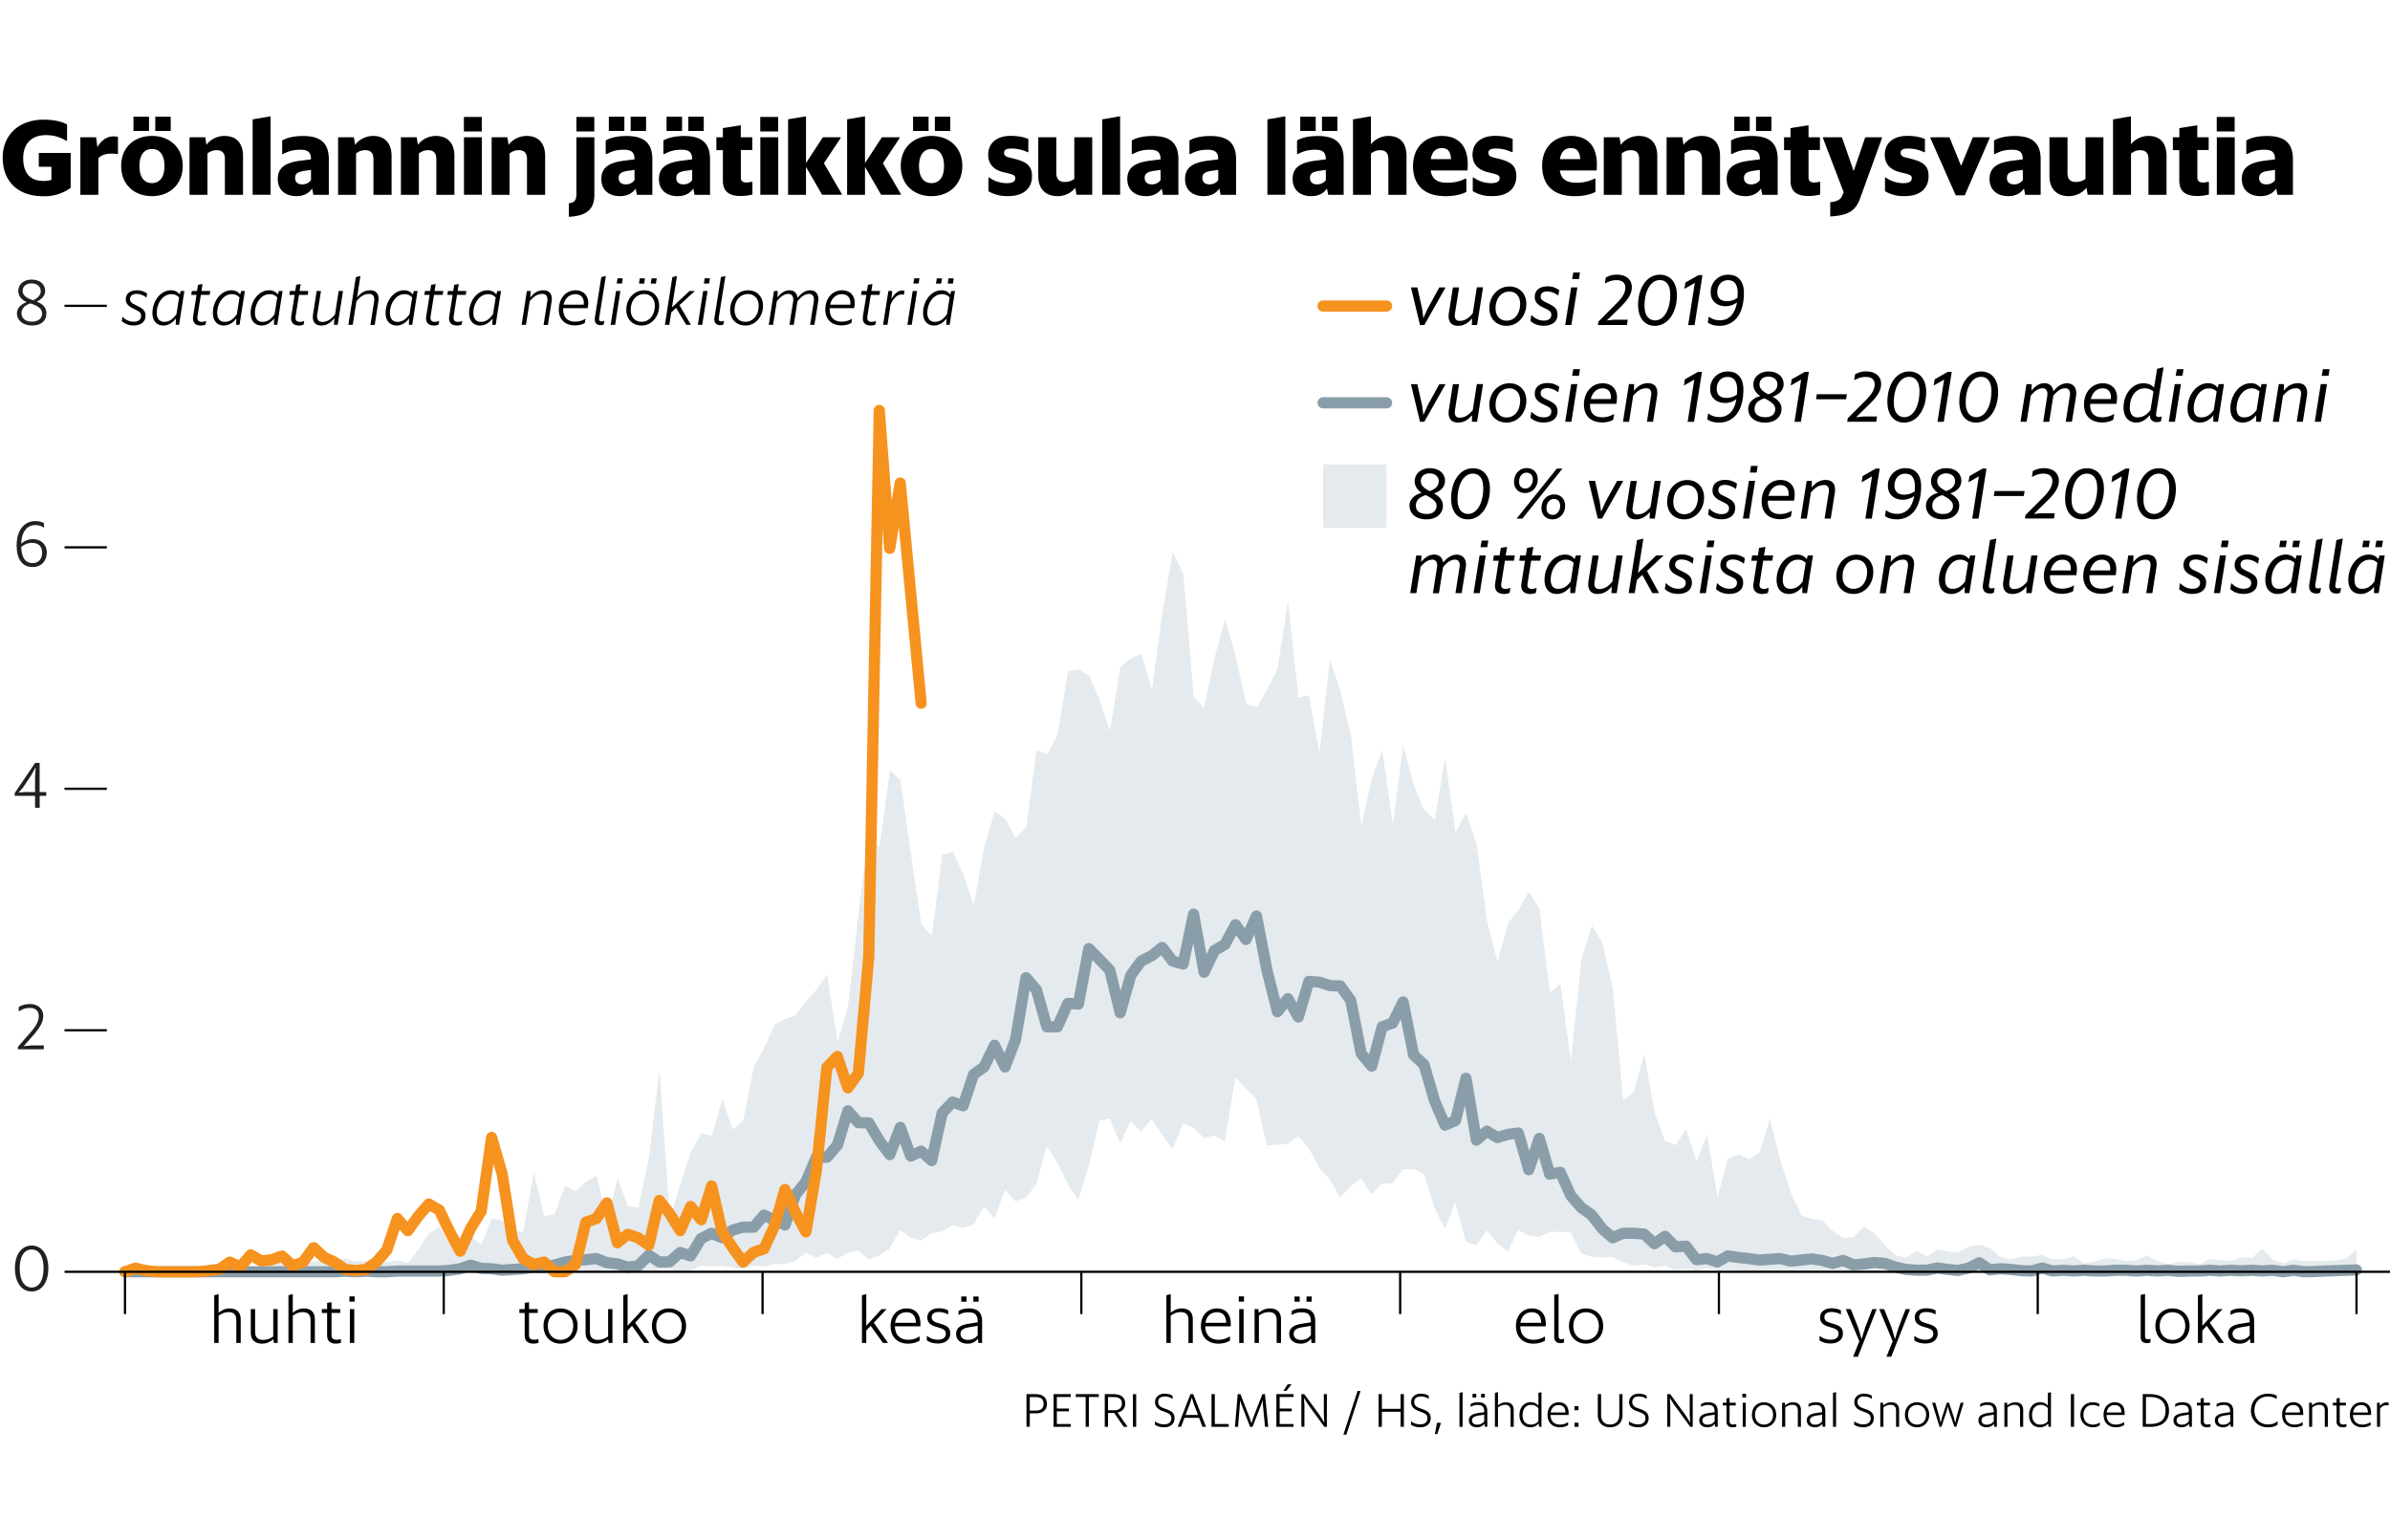
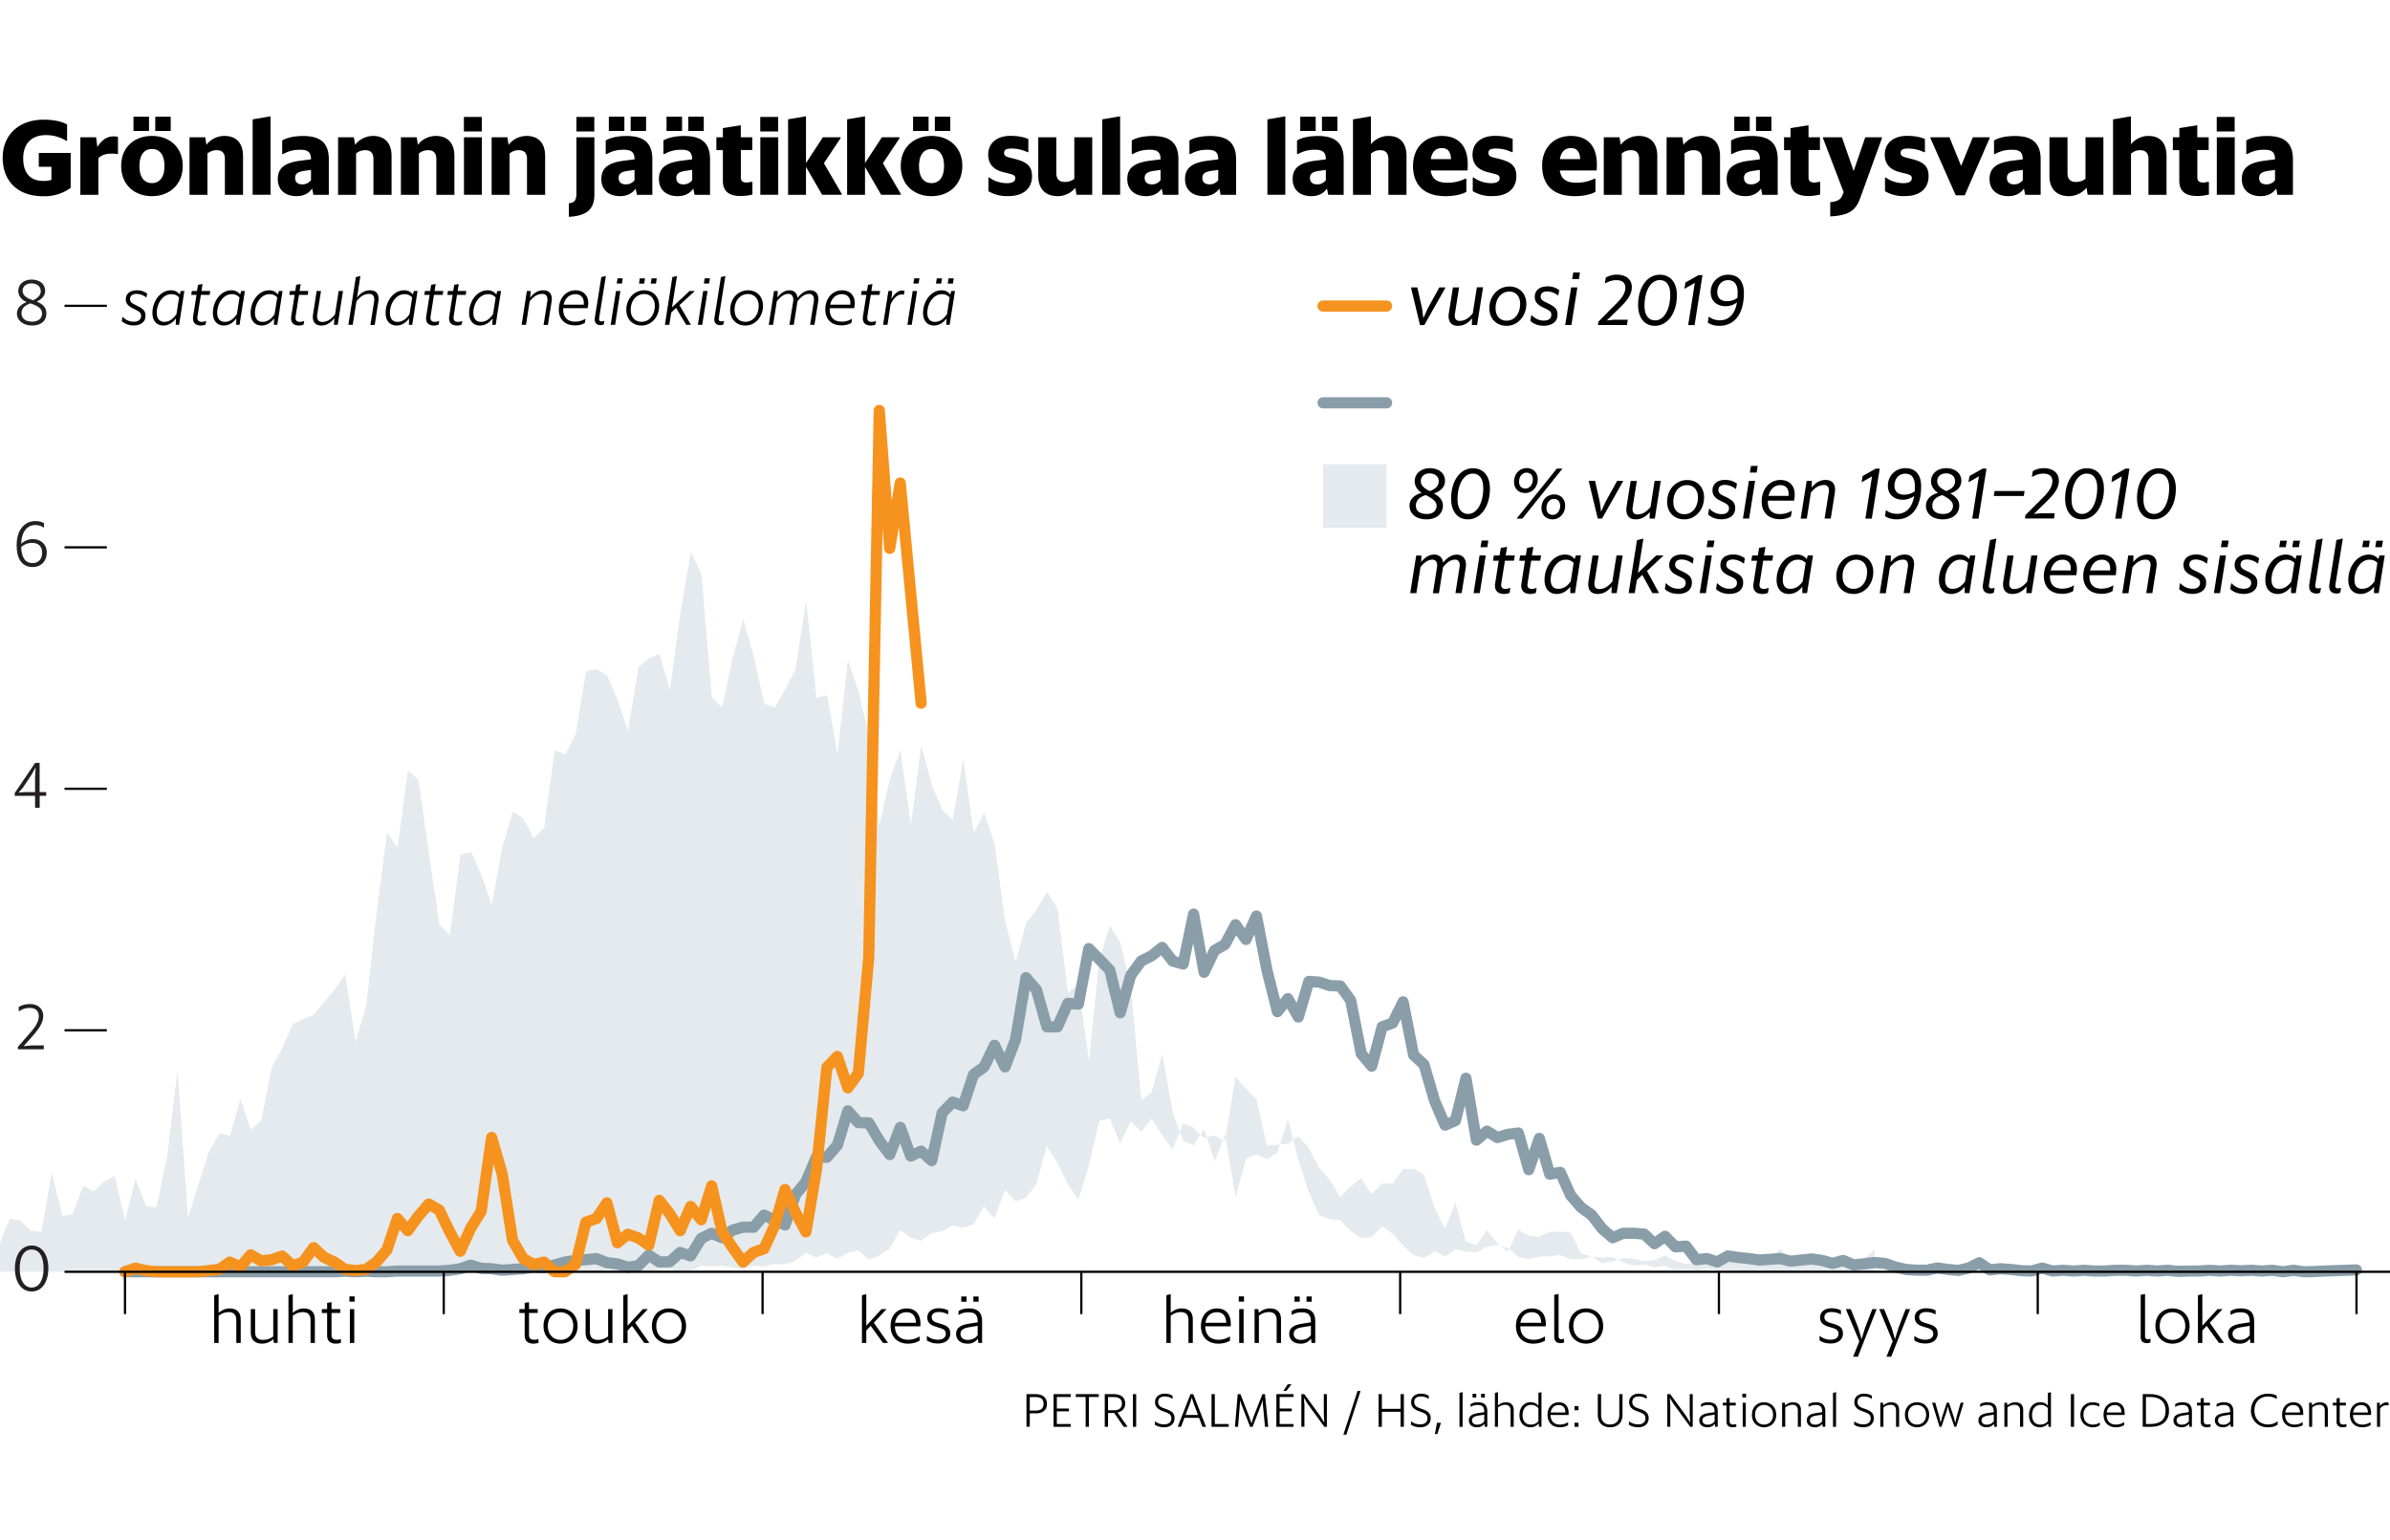
<svg xmlns="http://www.w3.org/2000/svg" viewBox="0 0 320.31 206.36">
-   <path opacity=".75" fill="#DAE2E7" d="M16.75 170.46H67.29l1.4-.08 1.41.08 1.4-.13 1.41.13h1.4l1.4-.04 1.41-.05 1.4.09h1.41l1.4-.26 1.41.17 1.4-.01 1.4.1 1.41-.1 1.4-.16 1.41-.03 1.4.2 1.4-.11 1.41-.6 1.4.11 1.41-.11 1.4.22 1.4.2 1.41-.47 1.4.18 1.41-.38 1.4.04 1.41-.45 1.4-1.1 1.4.67 1.41-.63 1.4.8 1.41-.85 1.4-.3 1.4 1.22 1.41-.53 1.4-.93 1.41-2.53 1.4 1.06 1.4.41 1.41-1 1.4-.26 1.41-.78 1.4.33 1.4-.48 1.41-2.4 1.4 1.62 1.41-3.85 1.4 1.53 1.41-.44 1.4-1.86 1.4-5.1 1.41 2.24 1.4 2.87 1.41 2.08 1.4-4.48 1.4-6.06 1.41-.35 1.4 3.38 1.41-3.01 1.4 1.41 1.41-1.71 1.4 2.13 1.4 1.96 1.41-3.47 1.4.56 1.41 1.37 1.4-.35 1.4.79 1.41-8.58 1.4 1.5 1.41 1.46 1.4 6.2 1.41-.12 1.4-.1 1.4-1.04 1.41 1.6 1.4 2.63 1.41 1.6 1.4 2.34 1.4-1.44 1.41-1.08 1.4 2.13 1.41-1.44h1.4l1.4-1.92 1.41-.03 1.4.73 1.41 4.45 1.4 2.85 1.4-3.54 1.41 5.25 1.4.5 1.41-2 1.4 1.72 1.41 1.13 1.4-2.93 1.4.8 1.41.15 1.4-.67 1.41-.02 1.4.09 1.4 2.8 1.41.45 1.4.13 1.41-.07 1.4.68 1.41.48 1.4-.19 1.4.41 1.41-.2 1.4.59 1.41-.17 1.4.23 1.4-.34 1.41.28 1.4-.04 1.41.15 1.4.09 1.41-.18 1.4.18H240l1.4-.05 1.41-.04 1.4.09H248.42l1.41-.1 1.4.1H315.82v-3l-1.4 1.26-1.4.2-1.4.1-1.41-.01-1.4.01-1.4-.2-1.42.5-1.4-.5-1.4-1.43-1.4 1.23-1.41-.12-1.4.5-1.4-.14-1.41-.1-1.4.7-1.41-.29h-1.4l-1.41.28-1.4-.43-1.4-.75-1.41.63-1.4.13-1.41-.31-1.4-.09-1.4.43-1.41.24-1.4-.9-1.41.36-1.4.04-1.41-.6-1.4.2-1.4.03-1.41.36-1.4-.3-1.4-1.23-1.41-.39-1.4.22-1.41.74-1.4-.09-1.41-.3-1.4.94-1.4-.68-1.41.9-1.4-.38-1.41-1.29-1.4-1.58-1.4-.98-1.41 1.4-1.4.18-1.41-.96-1.4-1.42-1.4-.16-1.41-.54-1.4-3-1.41-4.35-1.4-5.55-1.41 4.53-1.4.89-1.4-.69-1.41.6-1.4 5.14-1.41-8.37-1.4 3.57-1.41-4.31-1.4 2.16-1.4-.58-1.41-3.75-1.4-7.95-1.41 5.15-1.4 1.14-1.4-15.02-1.41-6.13-1.4-2.28-1.41 4.54-1.4 13.6-1.41-10.36-1.4 1.22-1.4-11.3-1.41-2.25-1.4 2.44-1.4 1.75-1.41 5.25-1.4-5.48-1.41-10.34-1.4-4.2-1.41 2.7-1.4-9.93-1.4 8.2-1.41-1.35-1.4-3.34-1.41-5.3-1.4 10.63-1.4-10.02-1.41 3.83-1.4 6.3-1.41-12.07-1.4-5.98-1.41-4.16-1.4 12.55-1.4-7.84-1.41.36-1.4-13.02-1.41 9.17-1.4 2.74-1.4 2.42-1.41-.5-1.4-6.4-1.41-4.93-1.4 5.11-1.41 6.73-1.4-1.44-1.4-16.48-1.41-2.94-1.4 8.21-1.4 10.28-1.41-4.84-1.4.63-1.41 1.13-1.4 8.6-1.41-4.27-1.4-3.18-1.4-.86-1.41.27-1.4 8.52-1.41 2.63-1.4-.55-1.4 10.36-1.41 1.42-1.4-2.62-1.41-.96-1.4 4.8-1.41 7.76-1.4-4.09-1.4-3.04-1.41.36-1.4 10.85-1.41-1.49-1.4-9.43-1.4-9.93-1.41-1.29-1.4 10.34-1.41-1.97-1.4 10.8-1.41 12.5-1.4 4.71-1.4-9-1.41 2-1.4 1.63-1.41 1.78-1.4.55-1.4.69-1.41 3.22-1.4 2.5-1.41 7.15-1.4 1.28-1.4-4.1-1.41 4.9-1.4-.34-1.41 2.49-1.4 4.3-1.41 4.6-1.4-19.84-1.4 11.62-1.41 6.76-1.4-.14-1.41-3.69-1.4 5.58-1.4-5.96-1.41.76-1.4 1.29-1.41-.73-1.4 3.8-1.4.27-1.41-5.87-1.4 7.99-1.41-.17-1.4-1.34-1.41-.29-1.4 3.46-1.4-1-1.41 1.13-1.4-.14-1.41-2.29-1.4.85-1.4 2.07-1.41 1.88-1.4-.36-1.41.3-1.4-.73-1.4.55-1.41.02-1.4-.33-1.41.2-1.4-.05-1.41.2-1.4.22-1.4.25-1.41-.23-1.4-.1-1.41 1-1.4-.2-1.4.28-1.41.06-1.4.1-1.41-.2-1.4-.1-1.41.18-1.4.12H20.96l-1.4-.26-1.41.05z" />
+   <path opacity=".75" fill="#DAE2E7" d="M16.75 170.46H67.29l1.4-.08 1.41.08 1.4-.13 1.41.13h1.4l1.4-.04 1.41-.05 1.4.09h1.41l1.4-.26 1.41.17 1.4-.01 1.4.1 1.41-.1 1.4-.16 1.41-.03 1.4.2 1.4-.11 1.41-.6 1.4.11 1.41-.11 1.4.22 1.4.2 1.41-.47 1.4.18 1.41-.38 1.4.04 1.41-.45 1.4-1.1 1.4.67 1.41-.63 1.4.8 1.41-.85 1.4-.3 1.4 1.22 1.41-.53 1.4-.93 1.41-2.53 1.4 1.06 1.4.41 1.41-1 1.4-.26 1.41-.78 1.4.33 1.4-.48 1.41-2.4 1.4 1.62 1.41-3.85 1.4 1.53 1.41-.44 1.4-1.86 1.4-5.1 1.41 2.24 1.4 2.87 1.41 2.08 1.4-4.48 1.4-6.06 1.41-.35 1.4 3.38 1.41-3.01 1.4 1.41 1.41-1.71 1.4 2.13 1.4 1.96 1.41-3.47 1.4.56 1.41 1.37 1.4-.35 1.4.79 1.41-8.58 1.4 1.5 1.41 1.46 1.4 6.2 1.41-.12 1.4-.1 1.4-1.04 1.41 1.6 1.4 2.63 1.41 1.6 1.4 2.34 1.4-1.44 1.41-1.08 1.4 2.13 1.41-1.44h1.4l1.4-1.92 1.41-.03 1.4.73 1.41 4.45 1.4 2.85 1.4-3.54 1.41 5.25 1.4.5 1.41-2 1.4 1.72 1.41 1.13 1.4-2.93 1.4.8 1.41.15 1.4-.67 1.41-.02 1.4.09 1.4 2.8 1.41.45 1.4.13 1.41-.07 1.4.68 1.41.48 1.4-.19 1.4.41 1.41-.2 1.4.59 1.41-.17 1.4.23 1.4-.34 1.41.28 1.4-.04 1.41.15 1.4.09 1.41-.18 1.4.18H240l1.4-.05 1.41-.04 1.4.09H248.42l1.41-.1 1.4.1v-3l-1.4 1.26-1.4.2-1.4.1-1.41-.01-1.4.01-1.4-.2-1.42.5-1.4-.5-1.4-1.43-1.4 1.23-1.41-.12-1.4.5-1.4-.14-1.41-.1-1.4.7-1.41-.29h-1.4l-1.41.28-1.4-.43-1.4-.75-1.41.63-1.4.13-1.41-.31-1.4-.09-1.4.43-1.41.24-1.4-.9-1.41.36-1.4.04-1.41-.6-1.4.2-1.4.03-1.41.36-1.4-.3-1.4-1.23-1.41-.39-1.4.22-1.41.74-1.4-.09-1.41-.3-1.4.94-1.4-.68-1.41.9-1.4-.38-1.41-1.29-1.4-1.58-1.4-.98-1.41 1.4-1.4.18-1.41-.96-1.4-1.42-1.4-.16-1.41-.54-1.4-3-1.41-4.35-1.4-5.55-1.41 4.53-1.4.89-1.4-.69-1.41.6-1.4 5.14-1.41-8.37-1.4 3.57-1.41-4.31-1.4 2.16-1.4-.58-1.41-3.75-1.4-7.95-1.41 5.15-1.4 1.14-1.4-15.02-1.41-6.13-1.4-2.28-1.41 4.54-1.4 13.6-1.41-10.36-1.4 1.22-1.4-11.3-1.41-2.25-1.4 2.44-1.4 1.75-1.41 5.25-1.4-5.48-1.41-10.34-1.4-4.2-1.41 2.7-1.4-9.93-1.4 8.2-1.41-1.35-1.4-3.34-1.41-5.3-1.4 10.63-1.4-10.02-1.41 3.83-1.4 6.3-1.41-12.07-1.4-5.98-1.41-4.16-1.4 12.55-1.4-7.84-1.41.36-1.4-13.02-1.41 9.17-1.4 2.74-1.4 2.42-1.41-.5-1.4-6.4-1.41-4.93-1.4 5.11-1.41 6.73-1.4-1.44-1.4-16.48-1.41-2.94-1.4 8.21-1.4 10.28-1.41-4.84-1.4.63-1.41 1.13-1.4 8.6-1.41-4.27-1.4-3.18-1.4-.86-1.41.27-1.4 8.52-1.41 2.63-1.4-.55-1.4 10.36-1.41 1.42-1.4-2.62-1.41-.96-1.4 4.8-1.41 7.76-1.4-4.09-1.4-3.04-1.41.36-1.4 10.85-1.41-1.49-1.4-9.43-1.4-9.93-1.41-1.29-1.4 10.34-1.41-1.97-1.4 10.8-1.41 12.5-1.4 4.71-1.4-9-1.41 2-1.4 1.63-1.41 1.78-1.4.55-1.4.69-1.41 3.22-1.4 2.5-1.41 7.15-1.4 1.28-1.4-4.1-1.41 4.9-1.4-.34-1.41 2.49-1.4 4.3-1.41 4.6-1.4-19.84-1.4 11.62-1.41 6.76-1.4-.14-1.41-3.69-1.4 5.58-1.4-5.96-1.41.76-1.4 1.29-1.41-.73-1.4 3.8-1.4.27-1.41-5.87-1.4 7.99-1.41-.17-1.4-1.34-1.41-.29-1.4 3.46-1.4-1-1.41 1.13-1.4-.14-1.41-2.29-1.4.85-1.4 2.07-1.41 1.88-1.4-.36-1.41.3-1.4-.73-1.4.55-1.41.02-1.4-.33-1.41.2-1.4-.05-1.41.2-1.4.22-1.4.25-1.41-.23-1.4-.1-1.41 1-1.4-.2-1.4.28-1.41.06-1.4.1-1.41-.2-1.4-.1-1.41.18-1.4.12H20.96l-1.4-.26-1.41.05z" />
  <path fill="none" stroke="#8A9EA9" stroke-width="1.5" stroke-linecap="round" stroke-linejoin="round" stroke-miterlimit="2" d="M16.75 170.46H44.82l1.41-.08 1.4.08 1.41-.08 1.4.08h1.4l1.41-.1H58.87l1.4-.1 1.4-.2 1.41-.49 1.4.43 1.4.05 1.41.2 1.4-.1 1.41-.1 1.4-.2 1.41.05 1.4-.35 1.4-.4 1.41-.21 1.4-.1 1.41-.15 1.4.55 1.41.16 1.4.45 1.4-.2 1.41-1.42 1.4.91 1.41-.02 1.4-1.25 1.4.46 1.41-2.33 1.4-.7 1.41.6 1.4-1.02 1.4-.4H101l1.4-1.62 1.41.7 1.4.62 1.41-4.06 1.4-1.72 1.4-3.34 1.41.05 1.4-1.63 1.41-4.6 1.4 1.59 1.4.03 1.41 2.38 1.4 1.87 1.41-3.65 1.4 3.85 1.4-.66 1.41 1.27 1.4-6.38 1.41-1.47 1.4.5 1.4-4.2 1.41-1.01 1.4-2.9 1.41 2.9 1.4-3.65 1.41-8.31 1.4 1.62 1.4 4.97h1.41l1.4-3.15 1.41.1 1.4-7.44 1.4 1.42 1.41 1.46 1.4 5.73 1.41-5.02 1.4-1.92 1.41-.71 1.4-1.12 1.4 1.83 1.41.4 1.4-6.69 1.41 7.8 1.4-2.93 1.4-.81 1.41-2.64 1.4 1.98 1.41-3.14 1.4 7.24 1.41 5.58 1.4-1.75 1.4 2.46 1.41-4.77 1.4.1 1.41.46 1.4.05 1.4 1.93 1.41 7.14 1.4 1.68 1.41-5.28 1.4-.5 1.4-2.84 1.41 7.12 1.4 1.3 1.41 4.83 1.4 3.27 1.4-.6 1.41-5.68 1.4 8.3 1.41-1.21 1.4.86 1.41-.43 1.4-.18 1.4 4.92 1.41-4.2 1.4 4.8 1.41-.25 1.4 3.1 1.4 1.62 1.41 1 1.4 1.83 1.41 1.22 1.4-.6h1.41l1.4.1 1.4 1.3 1.41-1 1.4 1.42 1.41-.1 1.4 1.82 1.4-.15 1.41.45 1.4-.8 1.41.2 1.4.15 1.41.2 1.4-.1 1.4-.1 1.41.35 1.4-.15 1.41-.15 1.4.2 1.4.4 1.41-.4 1.4.6 1.41-.14 1.4-.18 1.41.12 1.4.49 1.4.32 1.41.1h1.4l1.4-.3 1.41.2 1.4.13 1.41-.33 1.4-.7 1.41.96 1.4-.16 1.4.1 1.41.16 1.4.05 1.41-.4 1.4.4 1.4-.1 1.41.1 1.4-.1 1.41.1h1.4l1.41-.1h1.4l1.4.1 1.41-.1 1.4.1 1.41-.1 1.4.15 1.4-.05h1.41l1.4-.1 1.41.1 1.4-.1 1.41.07 1.4-.07 1.4.1 1.41-.1 1.4.2 1.41-.2 1.4.2 1.4-.03 1.41-.07 1.4-.05 1.41-.05 1.4-.05" />
  <path fill="none" stroke="#F6921E" stroke-width="1.5" stroke-linecap="round" stroke-linejoin="round" stroke-miterlimit="2" d="M16.75 170.46l1.4-.49 1.4.33 1.4.16H26.58l1.4-.16 1.41-.17 1.4-.97 1.41.65 1.4-1.62 1.4.81 1.41-.16 1.4-.49 1.41 1.3 1.4-.49 1.41-1.94 1.4 1.3 1.4.64 1.41.97 1.4.17 1.41-.17 1.4-.97 1.4-1.62 1.41-4.22 1.4 1.63 1.41-1.95 1.4-1.62 1.41.81 1.4 2.92 1.4 2.6 1.41-3.09 1.4-2.27 1.4-9.89 1.41 4.86 1.4 8.92 1.41 2.44 1.4.8 1.41-.32 1.4 1.3h1.4l1.41-.97 1.4-5.68 1.41-.49 1.4-2.1 1.41 5.35 1.4-1.14 1.4.49 1.41.97 1.4-6 1.41 1.79 1.4 2.27 1.4-3.25 1.41 1.79 1.4-4.54 1.41 6.16 1.4 2.1 1.4 1.95 1.41-1.3 1.4-.48 1.41-3.08 1.4-4.87 1.41 3.08 1.4 2.6 1.4-8.27 1.41-13.78 1.4-1.46 1.41 4.21 1.4-1.94 1.4-15.57 1.41-73.29 1.4 18.49 1.41-8.76 1.4 14.76 1.4 14.75" />
  <g fill="none" stroke="#000" stroke-width=".3">
    <path d="M8.65 138.09h5.67M8.65 105.72h5.67M8.65 73.36h5.67M8.65 40.99h5.67M8.65 170.46h311.66" />
  </g>
  <path d="M137.57 186.86h1.21c.95 0 1.53.45 1.53 1.3 0 .85-.6 1.27-1.43 1.27h-.87v1.8h-.44v-4.37zm.44.4v1.8h.82c.7 0 1.03-.32 1.03-.92s-.35-.89-1.1-.89h-.75zM141.2 186.86h2.3v.38h-1.86v1.55h1.62v.37h-1.62v1.7h1.86v.38h-2.3v-4.38zM144.18 186.86h3.08v.38h-1.33v4h-.43v-4h-1.32v-.38zM148.06 186.86h1.2c.95 0 1.54.43 1.54 1.26 0 .68-.43 1.08-1.03 1.2l1.33 1.88v.04h-.5l-1.27-1.86h-.83v1.86h-.44v-4.38zm.44.4v1.76h.83c.67 0 1.03-.33 1.03-.91 0-.58-.38-.86-1.11-.86h-.75zM151.84 186.86h.43v4.38h-.43v-4.38zM154.78 190.96v-.45h.01c.34.24.7.4 1.24.4.58 0 .96-.3.96-.8 0-.48-.26-.65-.85-.86l-.34-.13c-.6-.21-1-.57-1-1.19 0-.72.57-1.13 1.25-1.13.52 0 .83.1 1.1.28v.41h-.02a1.74 1.74 0 0 0-1.06-.32c-.53 0-.85.29-.85.72 0 .4.2.66.7.84l.35.12c.67.24 1.14.5 1.14 1.24 0 .78-.6 1.21-1.38 1.21-.58 0-.99-.17-1.25-.34zM157.85 191.21l1.7-4.35h.37l1.7 4.35v.03h-.46l-.46-1.21h-1.96l-.45 1.2h-.44v-.02zm1.04-1.56h1.67l-.6-1.58-.23-.76-.24.76-.6 1.58zM162.37 186.86h.44v4h1.86v.38h-2.3v-4.38zM165.88 186.86h.36l1.2 3.06.28.86.27-.86 1.2-3.06h.34l.44 4.38h-.43l-.3-3.13-.02-.47-.15.5-1.2 3.1h-.33l-1.2-3.1-.16-.47v.45l-.26 3.12h-.41l.37-4.38zM171.06 186.86h2.3v.38h-1.86v1.55h1.62v.37h-1.62v1.7h1.86v.38h-2.3v-4.38zm.94-.44l.58-.88h.52l-.7.88h-.4zM174.4 186.86h.4l2.12 2.9.56.92-.06-1.16v-2.66h.41v4.38h-.34l-2.23-3.07-.51-.82.07.98v2.9h-.41v-4.37zM182.34 186.44l-1.9 5.85h-.4l1.9-5.85h.4zM184.76 186.86h.44v1.97h2.51v-1.97h.44v4.38h-.44v-2.02h-2.51v2.02h-.44v-4.38zM189.1 190.96v-.45h.02c.34.24.69.4 1.23.4.58 0 .96-.3.96-.8 0-.48-.26-.65-.84-.86l-.35-.13c-.6-.21-1-.57-1-1.19 0-.72.58-1.13 1.26-1.13.51 0 .82.1 1.1.28v.41h-.02a1.74 1.74 0 0 0-1.07-.32c-.53 0-.85.29-.85.72 0 .4.2.66.7.84l.35.12c.67.24 1.15.5 1.15 1.24 0 .78-.6 1.21-1.39 1.21-.58 0-.98-.17-1.25-.34zM192.59 190.7h.52v.03l-.48 1.48h-.32l.28-1.52zM195.6 186.7l.42-.12v4.66h-.42v-4.55zM198.94 190.82c-.17.25-.48.48-1 .48-.62 0-1.08-.33-1.08-.93 0-.65.56-.87 1.25-.98l.81-.12v-.06c0-.68-.3-.9-.88-.9-.36 0-.64.08-.93.25h-.02v-.36c.25-.17.57-.25.98-.25.8 0 1.26.33 1.26 1.22v2.06h-.35l-.04-.4zm-.02-.33v-.88l-.72.11c-.6.1-.92.25-.92.65 0 .35.25.58.7.58.47 0 .77-.22.94-.46zm-1.56-3.68h.49v.5h-.5v-.5zm1.14 0h.5v.5h-.5v-.5zM200.35 186.7l.41-.12v1.79c.27-.23.6-.42 1.06-.42.66 0 1.05.36 1.05 1.03v2.26h-.42v-2.18c0-.58-.32-.77-.73-.77-.38 0-.68.14-.96.35v2.6h-.41v-4.55zM206.21 190.78c-.25.32-.62.52-1.1.52-.86 0-1.47-.6-1.47-1.63 0-1.05.62-1.73 1.51-1.73.44 0 .78.17 1.03.47v-1.72l.41-.1v4.65h-.32l-.06-.46zm-.03-.3v-1.74a1.22 1.22 0 0 0-1-.44c-.62 0-1.12.46-1.12 1.37 0 .89.5 1.27 1.08 1.27.48 0 .79-.17 1.04-.45zM207.4 189.62c0-1 .63-1.67 1.52-1.67.77 0 1.39.47 1.3 1.7h-2.42c.02.84.5 1.29 1.26 1.29.47 0 .83-.16 1.08-.32l.02.01v.39c-.2.11-.58.28-1.1.28-1.01 0-1.66-.63-1.66-1.68zm.42-.3h1.98c-.02-.67-.34-1-.9-1-.59 0-.98.37-1.08 1zM211.02 188.47h.53v.55h-.53v-.55zm0 2.22h.53v.55h-.53v-.55zM214.14 189.65v-2.79h.44v2.77c0 .85.47 1.3 1.2 1.3s1.24-.45 1.24-1.3v-2.77h.43v2.78c0 1.08-.7 1.66-1.67 1.66-.96 0-1.64-.58-1.64-1.66zM218.31 190.96v-.45h.02c.34.24.7.4 1.24.4.58 0 .96-.3.96-.8 0-.48-.26-.65-.85-.86l-.34-.13c-.6-.21-1-.57-1-1.19 0-.72.57-1.13 1.25-1.13.52 0 .82.1 1.1.28v.41h-.02a1.74 1.74 0 0 0-1.07-.32c-.53 0-.84.29-.84.72 0 .4.2.66.7.84l.35.12c.67.24 1.14.5 1.14 1.24 0 .78-.6 1.21-1.38 1.21-.59 0-.99-.17-1.26-.34zM223.44 186.86h.4l2.12 2.9.56.92-.06-1.16v-2.66h.4v4.38h-.33l-2.24-3.07-.5-.82.06.98v2.9h-.4v-4.37zM229.82 190.82c-.17.25-.48.48-1 .48-.62 0-1.08-.33-1.08-.93 0-.65.56-.87 1.25-.98l.8-.12v-.06c0-.68-.28-.9-.87-.9-.36 0-.64.08-.93.25h-.02v-.36c.25-.17.57-.25.98-.25.79 0 1.26.33 1.26 1.22v2.06h-.35l-.04-.4zm-.02-.33v-.88l-.72.11c-.6.1-.92.25-.92.65 0 .35.25.58.7.58.46 0 .77-.22.94-.46zM230.88 188.01h.5v-.58l.42-.07v.65h.83v.37h-.83v2.12c0 .31.2.43.5.43.12 0 .27-.02.39-.06l.01.02v.33c-.12.05-.3.08-.49.08-.44 0-.82-.2-.82-.74v-2.18h-.5V188zM233.51 186.8h.5v.5h-.5v-.5zm.05 1.21h.41v3.23h-.41V188zM234.8 189.62c0-1.02.69-1.67 1.61-1.67.93 0 1.64.65 1.64 1.67s-.71 1.68-1.64 1.68c-.92 0-1.62-.67-1.62-1.68zm2.83 0c0-.8-.52-1.31-1.22-1.31-.69 0-1.2.5-1.2 1.3 0 .82.51 1.33 1.2 1.33.7 0 1.22-.5 1.22-1.32zM238.84 188.01h.37l.04.36c.27-.23.6-.42 1.06-.42.66 0 1.05.36 1.05 1.03v2.26h-.41v-2.18c0-.58-.32-.77-.73-.77-.38 0-.69.14-.96.35v2.6h-.42V188zM244.23 190.82c-.17.25-.48.48-1 .48-.62 0-1.08-.33-1.08-.93 0-.65.56-.87 1.26-.98l.8-.12v-.06c0-.68-.3-.9-.87-.9-.37 0-.64.08-.94.25h-.02v-.36c.25-.17.57-.25.99-.25.78 0 1.26.33 1.26 1.22v2.06h-.36l-.04-.4zm-.02-.33v-.88l-.71.11c-.6.1-.93.25-.93.65 0 .35.25.58.7.58.47 0 .77-.22.94-.46zM245.66 186.7l.41-.12v4.66h-.41v-4.55zM248.5 190.96v-.45h.01c.34.24.7.4 1.24.4.58 0 .96-.3.96-.8 0-.48-.26-.65-.85-.86l-.34-.13c-.6-.21-1-.57-1-1.19 0-.72.57-1.13 1.25-1.13.52 0 .83.1 1.1.28v.41h-.02a1.74 1.74 0 0 0-1.06-.32c-.53 0-.85.29-.85.72 0 .4.2.66.7.84l.35.12c.67.24 1.14.5 1.14 1.24 0 .78-.6 1.21-1.38 1.21-.58 0-.99-.17-1.25-.34zM252 188.01h.37l.03.36c.27-.23.61-.42 1.07-.42.66 0 1.05.36 1.05 1.03v2.26h-.41v-2.18c0-.58-.32-.77-.73-.77-.39 0-.69.14-.96.35v2.6H252V188zM255.3 189.62c0-1.02.7-1.67 1.61-1.67.93 0 1.64.65 1.64 1.67s-.7 1.68-1.63 1.68c-.93 0-1.62-.67-1.62-1.68zm2.84 0c0-.8-.53-1.31-1.22-1.31-.7 0-1.2.5-1.2 1.3 0 .82.5 1.33 1.2 1.33s1.22-.5 1.22-1.32zM258.95 188.03v-.02h.42l.55 1.93.16.76.2-.76.63-1.93h.3l.64 1.93.2.78.16-.78.55-1.93h.4v.02l-.98 3.2h-.25l-.71-2.07-.17-.66-.16.66-.7 2.08h-.25l-.99-3.2zM267.23 190.82c-.18.25-.48.48-1 .48-.62 0-1.08-.33-1.08-.93 0-.65.55-.87 1.25-.98l.8-.12v-.06c0-.68-.29-.9-.87-.9-.36 0-.64.08-.93.25h-.02v-.36c.25-.17.57-.25.98-.25.79 0 1.26.33 1.26 1.22v2.06h-.36l-.03-.4zm-.02-.33v-.88l-.72.11c-.6.1-.92.25-.92.65 0 .35.25.58.69.58.47 0 .77-.22.95-.46zM268.63 188.01h.36l.04.36c.27-.23.6-.42 1.07-.42.66 0 1.05.36 1.05 1.03v2.26h-.42v-2.18c0-.58-.32-.77-.73-.77-.38 0-.68.14-.96.35v2.6h-.41V188zM274.5 190.78c-.26.32-.63.52-1.11.52-.86 0-1.46-.6-1.46-1.63 0-1.05.6-1.73 1.5-1.73.44 0 .78.17 1.03.47v-1.72l.41-.1v4.65h-.32l-.06-.46zm-.04-.3v-1.74a1.22 1.22 0 0 0-1-.44c-.62 0-1.12.46-1.12 1.37 0 .89.5 1.27 1.08 1.27.48 0 .79-.17 1.04-.45zM277.54 186.86h.43v4.38h-.43v-4.38zM278.82 189.62c0-1.03.72-1.67 1.63-1.67.42 0 .72.1.89.2v.37l-.02.01a1.75 1.75 0 0 0-.87-.22c-.67 0-1.22.47-1.22 1.3 0 .83.5 1.33 1.24 1.33.42 0 .7-.12.93-.28h.02v.37a1.5 1.5 0 0 1-.94.27c-.97 0-1.66-.67-1.66-1.68zM281.92 189.62c0-1 .63-1.67 1.52-1.67.77 0 1.39.47 1.3 1.7h-2.42c.02.84.5 1.29 1.26 1.29.47 0 .83-.16 1.08-.32l.02.01v.39c-.2.11-.58.28-1.1.28-1.01 0-1.66-.63-1.66-1.68zm.42-.3h1.98c-.01-.67-.34-1-.89-1-.6 0-1 .37-1.09 1zM287.16 186.86h1c1.46 0 2.53.7 2.53 2.22 0 1.54-1.07 2.16-2.52 2.16h-1v-4.38zm.44.38v3.62h.53c1.23 0 2.1-.42 2.1-1.78 0-1.33-.87-1.84-2.1-1.84h-.53zM293.37 190.82c-.17.25-.48.48-1 .48-.62 0-1.08-.33-1.08-.93 0-.65.56-.87 1.25-.98l.81-.12v-.06c0-.68-.3-.9-.88-.9-.36 0-.64.08-.93.25h-.02v-.36c.25-.17.57-.25.98-.25.8 0 1.26.33 1.26 1.22v2.06h-.35l-.04-.4zm-.02-.33v-.88l-.72.11c-.6.1-.92.25-.92.65 0 .35.25.58.7.58.47 0 .77-.22.94-.46zM294.43 188.01h.5v-.58l.42-.07v.65h.83v.37h-.83v2.12c0 .31.2.43.5.43.12 0 .27-.02.39-.06l.02.02v.33c-.12.05-.3.08-.5.08-.44 0-.82-.2-.82-.74v-2.18h-.5V188zM298.92 190.82c-.18.25-.48.48-1 .48-.62 0-1.08-.33-1.08-.93 0-.65.56-.87 1.25-.98l.8-.12v-.06c0-.68-.29-.9-.87-.9-.36 0-.64.08-.93.25h-.02v-.36c.25-.17.57-.25.98-.25.79 0 1.26.33 1.26 1.22v2.06h-.35l-.04-.4zm-.02-.33v-.88l-.72.11c-.6.1-.92.25-.92.65 0 .35.25.58.7.58.47 0 .77-.22.94-.46zM301.68 189.04c0-1.32.96-2.24 2.26-2.24.57 0 .87.1 1.19.26v.43l-.02.01c-.3-.19-.66-.32-1.17-.32-1.1 0-1.8.75-1.8 1.86s.7 1.88 1.83 1.88c.57 0 .93-.16 1.26-.43l.02.01v.44c-.26.19-.62.36-1.28.36a2.2 2.2 0 0 1-2.3-2.26zM305.85 189.62c0-1 .63-1.67 1.52-1.67.77 0 1.39.47 1.3 1.7h-2.42c.02.84.5 1.29 1.26 1.29.47 0 .83-.16 1.08-.32l.02.01v.39c-.2.11-.58.28-1.1.28-1.01 0-1.66-.63-1.66-1.68zm.42-.3h1.98c-.02-.67-.34-1-.9-1-.59 0-.98.37-1.08 1zM309.47 188.01h.36l.04.36c.27-.23.6-.42 1.07-.42.65 0 1.04.36 1.04 1.03v2.26h-.41v-2.18c0-.58-.32-.77-.73-.77-.38 0-.68.14-.96.35v2.6h-.41V188zM312.65 188.01h.5v-.58l.42-.07v.65h.83v.37h-.83v2.12c0 .31.19.43.49.43.13 0 .27-.02.39-.06l.02.02v.33c-.12.05-.3.08-.5.08-.43 0-.82-.2-.82-.74v-2.18h-.5V188zM314.94 189.62c0-1 .64-1.67 1.53-1.67.77 0 1.39.47 1.3 1.7h-2.42c.02.84.5 1.29 1.26 1.29.47 0 .83-.16 1.08-.32l.02.01v.39c-.2.11-.58.28-1.1.28-1.01 0-1.67-.63-1.67-1.68zm.43-.3h1.98c-.01-.67-.34-1-.89-1-.6 0-1 .37-1.09 1zM318.57 188.01h.36l.04.45c.2-.3.5-.5.9-.5.1 0 .15.02.25.03v.38l-.03.02a.65.65 0 0 0-.22-.04c-.42 0-.69.15-.89.46v2.43h-.41V188z" />
  <g>
    <path d="M5.18 20.5h4.29v4.68a5.94 5.94 0 0 1-3.71 1.12c-3.4 0-5.4-2.04-5.4-5.16 0-3.1 2.23-5.1 5.48-5.1 1.53 0 2.52.3 3.15.64v2.14l-.1.06a5.06 5.06 0 0 0-2.74-.77c-1.92 0-3.04 1.14-3.04 3.1 0 1.96.91 3.04 2.72 3.04.39 0 .73-.05 1.06-.14v-1.76H5.2V20.5zM10.77 18.4h2.11l.17 1.32c.4-.71 1.12-1.44 2.14-1.44.24 0 .47.03.62.05v2.27l-.08.06a3.21 3.21 0 0 0-.68-.07c-.87 0-1.43.17-1.87.63v4.89h-2.41v-7.7zM16.24 22.24c0-2.5 1.76-4.02 4.12-4.02s4.13 1.52 4.13 4.02-1.78 4.05-4.13 4.05-4.12-1.54-4.12-4.05zm1.65-6.6h2.08v1.91h-2.08v-1.9zm4.15 6.62c0-1.55-.67-2.29-1.68-2.29-1 0-1.67.75-1.67 2.29s.67 2.28 1.67 2.28c1 0 1.68-.74 1.68-2.28zm-1.23-6.62h2.07v1.91h-2.07v-1.9zM25.4 18.4h2.11l.15 1.01a3.06 3.06 0 0 1 2.43-1.19c1.43 0 2.48.81 2.48 2.7v5.19h-2.43v-4.8c0-.86-.44-1.18-1.09-1.18-.49 0-.88.15-1.25.44v5.54h-2.4v-7.7zM33.85 16l2.41-.41V26.1h-2.4V15.99zM41.83 25.27c-.37.54-1 1.02-2.1 1.02-1.43 0-2.5-.77-2.5-2.3 0-1.6 1.13-2.2 3.02-2.45l1.43-.18c0-.98-.43-1.29-1.46-1.29-1.05 0-1.7.27-2.3.59l-.1-.03v-1.8c.6-.36 1.53-.6 2.8-.6 2.25 0 3.45.86 3.45 3.13v4.75H42l-.17-.84zm-.15-1.12v-1.38l-.91.13c-.85.13-1.22.38-1.22.94 0 .52.3.87.97.87.53 0 .9-.23 1.16-.56zM45.32 18.4h2.11l.16 1.01A3.06 3.06 0 0 1 50 18.22c1.43 0 2.48.81 2.48 2.7v5.19h-2.43v-4.8c0-.86-.44-1.18-1.09-1.18-.49 0-.88.15-1.24.44v5.54h-2.41v-7.7zM53.73 18.4h2.12l.15 1.01a3.06 3.06 0 0 1 2.42-1.19c1.43 0 2.48.81 2.48 2.7v5.19h-2.42v-4.8c0-.86-.45-1.18-1.1-1.18-.48 0-.88.15-1.24.44v5.54h-2.41v-7.7zM62.17 15.67h2.4v1.95h-2.4v-1.95zm0 2.73h2.41v7.7h-2.4v-7.7zM65.9 18.4H68l.16 1.01a3.06 3.06 0 0 1 2.42-1.19c1.43 0 2.48.81 2.48 2.7v5.19h-2.43v-4.8c0-.86-.44-1.18-1.09-1.18-.49 0-.88.15-1.25.44v5.54h-2.4v-7.7zM76.24 27.24c.69-.08 1.01-.32 1.01-1.29V18.4h2.41v7.7c0 2.05-1.16 2.84-3.42 2.96v-1.82zm1.01-11.57h2.4v1.95h-2.4v-1.95zM85.2 25.27c-.39.54-1.02 1.02-2.11 1.02-1.43 0-2.5-.77-2.5-2.3 0-1.6 1.13-2.2 3.02-2.45l1.43-.18c0-.98-.44-1.29-1.46-1.29-1.05 0-1.7.27-2.3.59l-.1-.03v-1.8c.6-.36 1.53-.6 2.8-.6 2.25 0 3.45.86 3.45 3.13v4.75h-2.07l-.17-.84zm-3.6-9.63h2.08v1.91H81.6v-1.9zm3.44 8.5v-1.37l-.91.13c-.86.13-1.22.38-1.22.94 0 .52.3.87.97.87.53 0 .9-.23 1.16-.56zm-.52-8.5h2.07v1.91h-2.07v-1.9zM92.92 25.27c-.38.54-1.01 1.02-2.1 1.02-1.43 0-2.51-.77-2.51-2.3 0-1.6 1.13-2.2 3.02-2.45l1.43-.18c0-.98-.43-1.29-1.45-1.29-1.05 0-1.7.27-2.3.59l-.1-.03v-1.8c.6-.36 1.53-.6 2.8-.6 2.24 0 3.45.86 3.45 3.13v4.75h-2.07l-.17-.84zm-3.59-9.63h2.08v1.91h-2.08v-1.9zm3.44 8.5v-1.37l-.91.13c-.86.13-1.22.38-1.22.94 0 .52.29.87.96.87.54 0 .91-.23 1.17-.56zm-.52-8.5h2.07v1.91h-2.07v-1.9zM96.01 18.4h.87v-1.23l2.4-.38v1.61h1.54v1.71h-1.53v3.65c0 .51.25.7.75.7.27 0 .55-.06.72-.1l.08.04v1.67c-.36.1-.95.2-1.56.2-1.35 0-2.4-.44-2.4-2.05v-4.1h-.87V18.4zM101.9 15.67h2.39v1.95h-2.4v-1.95zm0 2.73h2.4v7.7h-2.4v-7.7zM108.02 22.37v3.74h-2.4V15.99l2.4-.4v6.27l2.26-3.46h2.37v.12l-2.23 3.36 2.4 4.12v.1h-2.64l-2.16-3.73zM115.93 22.37v3.74h-2.4V15.99l2.4-.4v6.27l2.26-3.46h2.37v.12l-2.23 3.36 2.4 4.12v.1h-2.64l-2.16-3.73zM120.72 22.24c0-2.5 1.77-4.02 4.12-4.02s4.13 1.52 4.13 4.02-1.78 4.05-4.13 4.05-4.12-1.54-4.12-4.05zm1.65-6.6h2.08v1.91h-2.08v-1.9zm4.15 6.62c0-1.55-.67-2.29-1.68-2.29-1 0-1.67.75-1.67 2.29s.67 2.28 1.67 2.28c1 0 1.68-.74 1.68-2.28zm-1.23-6.62h2.07v1.91h-2.07v-1.9zM132.47 25.62v-1.8l.08-.05c.63.48 1.48.78 2.4.78.77 0 1.12-.25 1.12-.66 0-.36-.21-.47-.9-.64l-.69-.17c-1.22-.3-2.04-1-2.04-2.35 0-1.53 1.13-2.52 3-2.52 1.03 0 1.79.17 2.38.42v1.74l-.09.04a4.92 4.92 0 0 0-2.21-.5c-.73 0-.95.22-.95.58 0 .35.2.5.73.63l.68.17c1.57.4 2.33.9 2.33 2.32 0 1.69-1.2 2.67-3.15 2.67a4.8 4.8 0 0 1-2.7-.66zM144.12 25.17a3.05 3.05 0 0 1-2.37 1.12c-1.53 0-2.6-.87-2.6-2.7V18.4h2.42v4.8c0 .86.45 1.19 1.12 1.19.49 0 .9-.13 1.29-.42V18.4h2.4v7.7h-2.11l-.15-.93zM147.71 16l2.41-.41V26.1h-2.4V15.99zM155.7 25.27c-.38.54-1.02 1.02-2.1 1.02-1.44 0-2.52-.77-2.52-2.3 0-1.6 1.14-2.2 3.03-2.45l1.43-.18c0-.98-.44-1.29-1.46-1.29-1.05 0-1.7.27-2.3.59l-.1-.03v-1.8c.6-.36 1.53-.6 2.8-.6 2.25 0 3.45.86 3.45 3.13v4.75h-2.07l-.17-.84zm-.16-1.12v-1.38l-.91.13c-.85.13-1.22.38-1.22.94 0 .52.3.87.97.87.53 0 .9-.23 1.16-.56zM163.42 25.27c-.38.54-1 1.02-2.1 1.02-1.43 0-2.5-.77-2.5-2.3 0-1.6 1.13-2.2 3.02-2.45l1.43-.18c0-.98-.44-1.29-1.46-1.29-1.05 0-1.7.27-2.3.59l-.1-.03v-1.8c.6-.36 1.53-.6 2.8-.6 2.25 0 3.45.86 3.45 3.13v4.75h-2.07l-.17-.84zm-.15-1.12v-1.38l-.91.13c-.86.13-1.22.38-1.22.94 0 .52.3.87.97.87.53 0 .9-.23 1.16-.56zM169.86 16l2.4-.41V26.1h-2.4V15.99zM177.84 25.27c-.38.54-1 1.02-2.1 1.02-1.43 0-2.5-.77-2.5-2.3 0-1.6 1.13-2.2 3.02-2.45l1.43-.18c0-.98-.44-1.29-1.46-1.29-1.05 0-1.7.27-2.3.59l-.1-.03v-1.8c.6-.36 1.53-.6 2.8-.6 2.25 0 3.45.86 3.45 3.13v4.75h-2.07l-.17-.84zm-3.58-9.63h2.07v1.91h-2.07v-1.9zm3.43 8.5v-1.37l-.91.13c-.86.13-1.22.38-1.22.94 0 .52.3.87.97.87.53 0 .9-.23 1.16-.56zm-.52-8.5h2.07v1.91h-2.07v-1.9zM181.32 16l2.41-.41v3.75a3.03 3.03 0 0 1 2.34-1.12c1.46 0 2.43.82 2.43 2.7v5.19h-2.43v-4.8c0-.86-.45-1.18-1.09-1.18-.5 0-.88.17-1.25.46v5.52h-2.4V15.99zM189.38 22.19c0-2.33 1.52-3.97 3.85-3.97 2.25 0 3.74 1.38 3.44 4.63h-4.93c.18 1.16.87 1.64 2.23 1.64 1.08 0 1.78-.24 2.45-.56l.1.04v1.75c-.52.28-1.44.57-2.77.57-2.96 0-4.38-1.55-4.38-4.1zm2.38-.86h2.71c-.05-1-.43-1.48-1.23-1.48s-1.32.46-1.48 1.48zM197.38 25.62v-1.8l.09-.05c.63.48 1.48.78 2.4.78.76 0 1.11-.25 1.11-.66 0-.36-.2-.47-.9-.64l-.68-.17c-1.22-.3-2.05-1-2.05-2.35 0-1.53 1.14-2.52 3.02-2.52 1.02 0 1.78.17 2.36.42v1.74l-.08.04a4.92 4.92 0 0 0-2.21-.5c-.73 0-.96.22-.96.58 0 .35.21.5.73.63l.69.17c1.57.4 2.32.9 2.32 2.32 0 1.69-1.2 2.67-3.15 2.67a4.8 4.8 0 0 1-2.69-.66zM206.68 22.19c0-2.33 1.52-3.97 3.85-3.97 2.26 0 3.74 1.38 3.45 4.63h-4.93c.18 1.16.86 1.64 2.22 1.64 1.08 0 1.78-.24 2.45-.56l.1.04v1.75c-.52.28-1.44.57-2.77.57-2.96 0-4.37-1.55-4.37-4.1zm2.38-.86h2.72c-.06-1-.44-1.48-1.23-1.48-.8 0-1.32.46-1.49 1.48zM214.94 18.4h2.11l.16 1.01a3.06 3.06 0 0 1 2.42-1.19c1.43 0 2.48.81 2.48 2.7v5.19h-2.43v-4.8c0-.86-.44-1.18-1.09-1.18-.49 0-.88.15-1.24.44v5.54h-2.41v-7.7zM223.35 18.4h2.12l.15 1.01a3.06 3.06 0 0 1 2.43-1.19c1.42 0 2.47.81 2.47 2.7v5.19h-2.42v-4.8c0-.86-.45-1.18-1.1-1.18-.48 0-.87.15-1.24.44v5.54h-2.4v-7.7zM236.01 25.27c-.38.54-1 1.02-2.1 1.02-1.43 0-2.5-.77-2.5-2.3 0-1.6 1.13-2.2 3.02-2.45l1.43-.18c0-.98-.44-1.29-1.46-1.29-1.05 0-1.7.27-2.3.59l-.1-.03v-1.8c.6-.36 1.53-.6 2.8-.6 2.25 0 3.45.86 3.45 3.13v4.75h-2.07l-.17-.84zm-3.58-9.63h2.07v1.91h-2.07v-1.9zm3.43 8.5v-1.37l-.91.13c-.86.13-1.22.38-1.22.94 0 .52.3.87.96.87.54 0 .91-.23 1.17-.56zm-.52-8.5h2.07v1.91h-2.07v-1.9zM239.1 18.4h.87v-1.23l2.41-.38v1.61h1.53v1.71h-1.53v3.65c0 .51.25.7.76.7.26 0 .54-.06.71-.1l.09.04v1.67c-.37.1-.96.2-1.57.2-1.35 0-2.4-.44-2.4-2.05v-4.1h-.87V18.4zM245.3 27.1c.91-.08 1.4-.37 1.59-.87l.2-.47-2.77-7.24v-.12h2.54l1.57 4.53 1.55-4.53h2.24v.12l-2.92 8.05c-.63 1.75-1.64 2.3-4.01 2.44v-1.9zM252.63 25.62v-1.8l.08-.05c.63.48 1.48.78 2.4.78.77 0 1.11-.25 1.11-.66 0-.36-.2-.47-.9-.64l-.68-.17c-1.22-.3-2.04-1-2.04-2.35 0-1.53 1.13-2.52 3-2.52 1.03 0 1.79.17 2.38.42v1.74l-.09.04a4.92 4.92 0 0 0-2.21-.5c-.73 0-.95.22-.95.58 0 .35.2.5.73.63l.68.17c1.57.4 2.33.9 2.33 2.32 0 1.69-1.2 2.67-3.15 2.67a4.8 4.8 0 0 1-2.7-.66zM258.72 18.5v-.1h2.55l1.56 3.84 1.57-3.84h2.26v.1l-3.34 7.68h-1.21l-3.4-7.68zM271.25 25.27c-.38.54-1.01 1.02-2.1 1.02-1.43 0-2.51-.77-2.51-2.3 0-1.6 1.14-2.2 3.03-2.45l1.42-.18c0-.98-.43-1.29-1.45-1.29-1.05 0-1.7.27-2.3.59l-.1-.03v-1.8c.6-.36 1.53-.6 2.8-.6 2.24 0 3.45.86 3.45 3.13v4.75h-2.07l-.17-.84zm-.15-1.12v-1.38l-.91.13c-.86.13-1.22.38-1.22.94 0 .52.29.87.96.87.53 0 .91-.23 1.17-.56zM279.63 25.17a3.05 3.05 0 0 1-2.36 1.12c-1.53 0-2.6-.87-2.6-2.7V18.4h2.42v4.8c0 .86.44 1.19 1.12 1.19.49 0 .9-.13 1.29-.42V18.4h2.4v7.7h-2.11l-.16-.93zM283.19 16l2.4-.41v3.75a3.03 3.03 0 0 1 2.35-1.12c1.45 0 2.42.82 2.42 2.7v5.19h-2.42v-4.8c0-.86-.45-1.18-1.1-1.18-.5 0-.88.17-1.24.46v5.52h-2.41V15.99zM291.21 18.4h.87v-1.23l2.4-.38v1.61h1.53v1.71h-1.52v3.65c0 .51.25.7.75.7.27 0 .55-.06.72-.1l.08.04v1.67c-.36.1-.95.2-1.57.2-1.34 0-2.4-.44-2.4-2.05v-4.1h-.86V18.4zM297.1 15.67h2.39v1.95h-2.4v-1.95zm0 2.73h2.4v7.7h-2.4v-7.7zM305.06 25.27c-.38.54-1.01 1.02-2.1 1.02-1.43 0-2.51-.77-2.51-2.3 0-1.6 1.14-2.2 3.03-2.45l1.42-.18c0-.98-.43-1.29-1.45-1.29-1.05 0-1.7.27-2.3.59l-.1-.03v-1.8c.6-.36 1.53-.6 2.8-.6 2.24 0 3.45.86 3.45 3.13v4.75h-2.07l-.17-.84zm-.16-1.12v-1.38l-.9.13c-.86.13-1.23.38-1.23.94 0 .52.3.87.97.87.53 0 .91-.23 1.16-.56z" />
  </g>
  <g>
    <path fill="#231F20" d="M2 170c0-1.91.93-3.06 2.25-3.06s2.23 1.15 2.23 3.06c0 1.91-.92 3.1-2.24 3.1S2 171.91 2 170zm3.84 0c0-1.69-.65-2.53-1.6-2.53-.93 0-1.6.84-1.6 2.53 0 1.68.67 2.57 1.6 2.57.95 0 1.6-.9 1.6-2.57zM2.4 140.31l1.92-2.2c.53-.66.88-1.25.88-1.92 0-.63-.37-1.1-1.19-1.1-.65 0-1.02.17-1.47.46l-.03-.02v-.56c.38-.23.82-.4 1.52-.4 1.02 0 1.77.6 1.77 1.61 0 .83-.5 1.54-1.11 2.32l-1.52 1.72 1.05-.1h1.65v.52H2.4v-.33zM1.97 106.3l2.74-4.05h.6v3.91h.88v.51h-.87v1.6H4.7v-1.6H1.97v-.38zm1.43-.14h1.3v-2.02l.08-1.3-.6 1.07-1.12 1.68-.57.64.9-.07zM2.23 73.1c0-2.19 1.14-3.26 2.51-3.26.44 0 .84.09 1.15.28v.6h-.02c-.28-.2-.65-.35-1.13-.35-1.02 0-1.84.77-1.9 2.52.35-.34.86-.63 1.58-.63 1.01 0 1.85.65 1.85 1.82 0 .98-.63 1.92-1.9 1.92-1.41 0-2.14-1.08-2.14-2.9zm.61.22c.05 1.37.52 2.15 1.53 2.15.91 0 1.28-.67 1.28-1.39 0-.87-.54-1.32-1.35-1.32-.62 0-1.08.23-1.46.56zM2.27 42c0-.8.66-1.26 1.3-1.51-.64-.28-1.12-.78-1.12-1.5 0-.94.8-1.52 1.77-1.52 1.04 0 1.83.53 1.83 1.55 0 .68-.56 1.14-1.13 1.4.77.3 1.3.77 1.3 1.57 0 1.05-.74 1.64-1.93 1.64-1.14 0-2.02-.64-2.02-1.63zm1.77-1.34c-.62.25-1.16.6-1.16 1.3 0 .72.52 1.15 1.41 1.15.86 0 1.35-.45 1.35-1.08 0-.62-.45-.98-1.43-1.32l-.17-.05zm.29-.46l.11.05c.63-.3 1.02-.7 1.02-1.22 0-.65-.5-1.05-1.24-1.05-.72 0-1.19.41-1.19 1 0 .55.43.94 1.3 1.22z" />
  </g>
  <g>
    <path d="M16.32 43.04l.09-.57h.03a2 2 0 0 0 1.5.65c.61 0 .97-.3.97-.79 0-.38-.2-.55-.7-.8l-.43-.22c-.6-.3-.92-.64-.92-1.19 0-.74.55-1.21 1.5-1.21.62 0 1.04.21 1.36.44l-.09.51-.02.02a2.12 2.12 0 0 0-1.27-.49c-.62 0-.91.27-.91.7 0 .34.2.53.6.72l.43.22c.71.35 1.04.63 1.04 1.29 0 .86-.67 1.3-1.61 1.3a2.3 2.3 0 0 1-1.57-.58zM23.58 42.68c-.4.53-.97.95-1.67.95-.88 0-1.48-.6-1.48-1.68 0-1.6 1.08-3.04 2.48-3.04.56 0 .92.23 1.18.57l.12-.48h.5L24 43.54h-.45l.03-.86zm.07-.57l.35-2.24a1.3 1.3 0 0 0-1.07-.44c-1.04 0-1.92 1.15-1.92 2.52 0 .84.45 1.19 1 1.19.79 0 1.25-.5 1.64-1.03zM25.7 39h.7l.14-.83.6-.1L27 39h1.18l-.09.52h-1.17l-.45 2.86c-.08.58.17.76.57.76.23 0 .4-.06.56-.12h.03l-.08.48c-.16.08-.38.13-.63.13-.68 0-1.17-.35-1.03-1.27l.45-2.84h-.71l.08-.52zM31.68 42.68c-.4.53-.97.95-1.67.95-.87 0-1.48-.6-1.48-1.68 0-1.6 1.08-3.04 2.48-3.04.57 0 .92.23 1.18.57l.13-.48h.5l-.72 4.54h-.45l.03-.86zm.07-.57l.35-2.24a1.3 1.3 0 0 0-1.06-.44c-1.05 0-1.93 1.15-1.93 2.52 0 .84.45 1.19 1 1.19.79 0 1.25-.5 1.64-1.03zM36.74 42.68c-.4.53-.97.95-1.67.95-.88 0-1.48-.6-1.48-1.68 0-1.6 1.08-3.04 2.48-3.04.56 0 .91.23 1.18.57l.12-.48h.5l-.71 4.54h-.45l.03-.86zm.06-.57l.36-2.24a1.3 1.3 0 0 0-1.07-.44c-1.04 0-1.92 1.15-1.92 2.52 0 .84.45 1.19 1 1.19.79 0 1.25-.5 1.63-1.03zM38.85 39h.72l.13-.83.6-.1-.15.93h1.17l-.08.52h-1.17l-.45 2.86c-.08.58.16.76.57.76.22 0 .4-.06.56-.12h.02l-.08.48c-.15.08-.38.13-.62.13-.68 0-1.18-.35-1.03-1.27l.45-2.84h-.72l.08-.52zM44.81 42.64c-.46.6-1.02.99-1.75.99-.84 0-1.26-.55-1.1-1.54l.48-3.09h.58l-.5 3.13c-.1.68.17 1.02.66 1.02.67 0 1.18-.34 1.72-.99l.49-3.16h.58l-.71 4.54h-.5l.05-.9zM47.7 37.14l.6-.15-.45 2.9c.45-.59 1.01-.98 1.75-.98.84 0 1.27.54 1.1 1.54l-.48 3.1h-.58l.5-3.14c.1-.69-.17-1.02-.66-1.02-.67 0-1.17.33-1.71.99l-.5 3.16h-.58l1-6.4zM54.83 42.68c-.4.53-.97.95-1.67.95-.88 0-1.48-.6-1.48-1.68 0-1.6 1.08-3.04 2.48-3.04.56 0 .91.23 1.18.57l.12-.48h.5l-.71 4.54h-.45l.03-.86zm.06-.57l.35-2.24a1.3 1.3 0 0 0-1.06-.44c-1.04 0-1.92 1.15-1.92 2.52 0 .84.45 1.19 1 1.19.79 0 1.25-.5 1.63-1.03zM56.95 39h.7l.14-.83.6-.1-.15.93h1.17l-.08.52h-1.17l-.45 2.86c-.08.58.16.76.57.76.22 0 .4-.06.56-.12h.02l-.08.48c-.15.08-.38.13-.62.13-.68 0-1.18-.35-1.03-1.27l.45-2.84h-.72l.09-.52zM60.03 39h.71l.14-.83.6-.1-.15.93h1.17l-.08.52h-1.17l-.45 2.86c-.08.58.16.76.56.76.23 0 .41-.06.56-.12h.03l-.08.48c-.15.08-.38.13-.62.13-.69 0-1.18-.35-1.04-1.27l.45-2.84h-.7l.07-.52zM66.02 42.68c-.4.53-.97.95-1.68.95-.87 0-1.47-.6-1.47-1.68 0-1.6 1.08-3.04 2.47-3.04.57 0 .92.23 1.18.57l.13-.48h.5l-.72 4.54h-.45l.04-.86zm.06-.57l.35-2.24a1.3 1.3 0 0 0-1.06-.44c-1.04 0-1.93 1.15-1.93 2.52 0 .84.45 1.19 1 1.19.8 0 1.25-.5 1.64-1.03zM70.62 39h.5l-.06.9c.45-.6 1.01-.99 1.75-.99.84 0 1.27.54 1.11 1.54l-.49 3.1h-.58l.5-3.14c.1-.69-.17-1.02-.66-1.02-.67 0-1.16.34-1.7.99l-.5 3.16h-.58l.7-4.54zM74.9 41.49c0-1.53.95-2.58 2.24-2.58 1 0 1.7.65 1.7 1.72 0 .2-.03.45-.09.68h-3.27v.17c0 .97.5 1.63 1.6 1.63.57 0 1-.16 1.37-.38l.02.02-.09.53c-.28.17-.69.33-1.31.33-1.44 0-2.18-.89-2.18-2.12zm.64-.65h2.7v-.26c0-.62-.34-1.15-1.12-1.15-.81 0-1.4.54-1.58 1.41zM79.73 42.54l.86-5.4.61-.15-.9 5.63c-.05.34.09.46.32.46.15 0 .25-.03.35-.07H81l-.08.47a.83.83 0 0 1-.42.1c-.5 0-.9-.28-.77-1.04zM82.56 39h.58l-.7 4.54h-.6l.72-4.54zm.2-1.7h.7l-.1.7h-.71l.12-.7zM83.94 41.53c0-1.48 1.04-2.62 2.4-2.62 1.16 0 2 .83 2 2.07 0 1.47-1 2.65-2.36 2.65-1.14 0-2.04-.78-2.04-2.1zm3.82-.55c0-.93-.58-1.57-1.42-1.57-1.08 0-1.81.9-1.81 2.12 0 1.03.62 1.6 1.45 1.6 1.09 0 1.78-.97 1.78-2.15zm-2.01-3.67h.69l-.1.7h-.7l.1-.7zm1.57 0h.7l-.11.7h-.7l.11-.7zM90.12 37.14l.61-.15-.67 4.21 2.36-2.2h.68v.03l-2.04 1.87 1.52 2.6-.01.04h-.6l-1.36-2.27-.65.62-.26 1.65h-.59l1-6.4zM94.24 39h.59l-.72 4.54h-.58l.71-4.54zm.2-1.7h.71l-.12.7h-.7l.12-.7zM95.76 42.54l.86-5.4.6-.15-.9 5.63c-.04.34.1.46.32.46.16 0 .26-.03.36-.07h.03l-.08.47a.83.83 0 0 1-.42.1c-.5 0-.9-.28-.77-1.04zM97.86 41.53c0-1.48 1.03-2.62 2.4-2.62 1.16 0 2 .83 2 2.07 0 1.47-1.02 2.65-2.37 2.65-1.14 0-2.03-.78-2.03-2.1zm3.82-.55c0-.93-.59-1.57-1.43-1.57-1.08 0-1.8.9-1.8 2.12 0 1.03.61 1.6 1.44 1.6 1.1 0 1.79-.97 1.79-2.15zM109.06 40.4c.12-.68-.2-1.01-.6-1.01-.58 0-1.04.33-1.58.99l-.5 3.16h-.58l.5-3.13c.1-.69-.21-1.02-.62-1.02-.57 0-1.03.33-1.57.98l-.5 3.17h-.58l.7-4.54h.51l-.06.87c.45-.58.98-.96 1.63-.96.6 0 1.01.36 1.08 1.02.46-.6 1.03-1.02 1.69-1.02.75 0 1.22.54 1.07 1.54l-.5 3.09h-.58l.5-3.13zM110.61 41.49c0-1.53.96-2.58 2.25-2.58 1 0 1.7.65 1.7 1.72a3 3 0 0 1-.09.68h-3.27v.17c0 .97.5 1.63 1.6 1.63.57 0 1-.16 1.37-.38l.02.02-.09.53c-.28.17-.69.33-1.31.33-1.44 0-2.18-.89-2.18-2.12zm.65-.65h2.7l.01-.26c0-.62-.35-1.15-1.13-1.15-.81 0-1.4.54-1.58 1.41zM115.48 39h.71l.14-.83.6-.1-.15.93h1.17l-.08.52h-1.17l-.45 2.86c-.08.58.16.76.56.76.23 0 .4-.06.56-.12h.03l-.08.48c-.15.08-.38.13-.62.13-.69 0-1.18-.35-1.04-1.27l.45-2.84h-.71l.08-.52zM119.06 39h.52l-.11 1.08c.38-.7.88-1.14 1.42-1.14.14 0 .25.02.34.05l-.09.5-.03.02a.73.73 0 0 0-.27-.04c-.57 0-1.04.45-1.48 1.31l-.42 2.76h-.59l.71-4.54zM122.32 39h.59l-.72 4.54h-.58l.71-4.54zm.2-1.7h.71l-.12.7h-.7l.12-.7zM126.86 42.68c-.4.53-.97.95-1.68.95-.87 0-1.47-.6-1.47-1.68 0-1.6 1.08-3.04 2.47-3.04.57 0 .92.23 1.18.57l.13-.48h.5l-.72 4.54h-.45l.04-.86zm.06-.57l.35-2.24a1.3 1.3 0 0 0-1.06-.44c-1.04 0-1.93 1.15-1.93 2.52 0 .84.45 1.19 1 1.19.8 0 1.25-.5 1.64-1.03zm-1.37-4.8h.7l-.11.7h-.7l.11-.7zm1.58 0h.69l-.1.7h-.7l.1-.7z" />
  </g>
  <g fill="none" stroke="#000" stroke-width=".3">
    <path d="M16.75 170.46v5.67M59.47 170.46v5.67M102.2 170.46v5.67M144.92 170.46v5.67M187.65 170.46v5.67M230.37 170.46v5.67M273.1 170.46v5.67M315.82 170.46v5.67" />
  </g>
  <g>
    <path d="M28.71 173.6l.59-.15v2.5c.37-.3.84-.58 1.48-.58.93 0 1.48.5 1.48 1.45V180h-.59v-3.06c0-.82-.45-1.08-1.02-1.08-.54 0-.96.19-1.35.48V180h-.59v-6.4zM36.64 179.5c-.38.32-.89.59-1.53.59-.92 0-1.5-.5-1.5-1.44v-3.19h.58v3.07c0 .82.49 1.06 1.07 1.06.53 0 .97-.17 1.36-.46v-3.67h.59V180h-.5l-.07-.5zM38.66 173.6l.58-.15v2.5c.38-.3.85-.58 1.49-.58.92 0 1.47.5 1.47 1.45V180h-.58v-3.06c0-.82-.45-1.08-1.03-1.08-.54 0-.96.19-1.35.48V180h-.58v-6.4zM43.13 175.46h.71v-.83l.59-.1v.93h1.17v.51h-1.17v3c0 .44.27.6.69.6.18 0 .39-.03.55-.08l.02.02v.47c-.17.07-.42.11-.69.11-.62 0-1.16-.29-1.16-1.04v-3.07h-.71v-.52zM46.83 173.75h.7v.71h-.7v-.7zm.06 1.71h.59V180h-.59v-4.54zM69.6 175.46h.72v-.83l.58-.1v.93h1.17v.51H70.9v3c0 .44.27.6.7.6.17 0 .38-.03.54-.08l.03.02v.47c-.17.07-.42.11-.7.11-.61 0-1.15-.29-1.15-1.04v-3.07h-.71v-.52zM72.84 177.72c0-1.43.98-2.35 2.27-2.35 1.31 0 2.3.92 2.3 2.35 0 1.43-.99 2.37-2.3 2.37-1.3 0-2.27-.94-2.27-2.37zm4 0c0-1.13-.74-1.84-1.73-1.84-.97 0-1.69.7-1.69 1.84 0 1.15.72 1.87 1.7 1.87s1.71-.72 1.71-1.87zM81.51 179.5c-.38.32-.89.59-1.53.59-.92 0-1.5-.5-1.5-1.44v-3.19h.58v3.07c0 .82.5 1.06 1.07 1.06.53 0 .97-.17 1.37-.46v-3.67h.58V180h-.5l-.07-.5zM83.53 173.6l.58-.15v4.24l2.05-2.23h.64v.03l-1.68 1.8 1.88 2.67v.04h-.65l-1.65-2.3-.59.63V180h-.58v-6.4zM87.37 177.72c0-1.43.98-2.35 2.28-2.35 1.3 0 2.3.92 2.3 2.35 0 1.43-1 2.37-2.3 2.37-1.3 0-2.28-.94-2.28-2.37zm4 0c0-1.13-.74-1.84-1.72-1.84-.97 0-1.7.7-1.7 1.84 0 1.15.73 1.87 1.7 1.87.98 0 1.72-.72 1.72-1.87z" />
    <g>
      <path d="M115.52 173.6l.58-.15v4.24l2.05-2.23h.64v.03l-1.68 1.8 1.88 2.67v.04h-.65l-1.65-2.3-.59.63V180h-.58v-6.4zM119.36 177.72c0-1.41.9-2.35 2.14-2.35 1.1 0 1.97.67 1.85 2.4h-3.41c.02 1.18.7 1.8 1.77 1.8.66 0 1.17-.22 1.51-.44l.03.02v.54c-.27.17-.82.4-1.56.4-1.41 0-2.33-.9-2.33-2.37zm.6-.42h2.79c-.02-.95-.48-1.42-1.26-1.42-.83 0-1.4.53-1.53 1.42zM124.22 179.65v-.59h.04c.38.3.82.5 1.45.5s1.05-.28 1.05-.78c0-.47-.28-.65-.88-.82l-.44-.14c-.72-.2-1.16-.56-1.16-1.24 0-.76.63-1.23 1.52-1.23.58 0 .95.12 1.27.28v.53l-.02.01a2.5 2.5 0 0 0-1.26-.32c-.63 0-.92.3-.92.68 0 .43.27.62.73.76l.45.14c.85.25 1.3.5 1.3 1.31 0 .9-.77 1.33-1.64 1.33-.7 0-1.16-.19-1.49-.42zM131.06 179.41a1.6 1.6 0 0 1-1.4.68c-.88 0-1.52-.47-1.52-1.31 0-.91.78-1.22 1.76-1.37l1.13-.18v-.08c0-.96-.41-1.26-1.23-1.26-.51 0-.9.1-1.31.35l-.03-.01v-.5c.35-.24.8-.36 1.39-.36 1.1 0 1.77.47 1.77 1.72V180h-.5l-.06-.59zm-.03-.46v-1.25l-1 .17c-.85.12-1.3.35-1.3.9 0 .51.35.82.97.82.67 0 1.1-.3 1.33-.64zm-2.2-5.18h.7v.7h-.7v-.7zm1.62 0h.7v.7h-.7v-.7z" />
    </g>
    <g>
      <path d="M156.32 173.6l.58-.15v2.5c.38-.3.85-.58 1.49-.58.93 0 1.47.5 1.47 1.45V180h-.58v-3.06c0-.82-.45-1.08-1.03-1.08-.54 0-.96.19-1.35.48V180h-.58v-6.4zM160.95 177.72c0-1.41.9-2.35 2.15-2.35 1.09 0 1.96.67 1.84 2.4h-3.41c.02 1.18.7 1.8 1.77 1.8.66 0 1.17-.22 1.51-.44l.03.02v.54c-.27.17-.82.4-1.56.4-1.41 0-2.33-.9-2.33-2.37zm.6-.42h2.79c-.02-.95-.48-1.42-1.25-1.42-.84 0-1.4.53-1.53 1.42zM166.02 173.75h.7v.71h-.7v-.7zm.06 1.71h.59V180h-.59v-4.54zM168.13 175.46h.52l.05.5c.38-.32.86-.59 1.5-.59.93 0 1.48.5 1.48 1.45V180h-.58v-3.06c0-.82-.45-1.08-1.03-1.08-.54 0-.96.19-1.35.48V180h-.58v-4.54zM175.71 179.41a1.6 1.6 0 0 1-1.4.68c-.88 0-1.52-.47-1.52-1.31 0-.91.78-1.22 1.76-1.37l1.14-.18v-.08c0-.96-.42-1.26-1.24-1.26-.51 0-.9.1-1.31.35l-.03-.01v-.5c.35-.24.8-.36 1.39-.36 1.1 0 1.77.47 1.77 1.72V180h-.5l-.06-.59zm-.02-.46v-1.25l-1.01.17c-.85.12-1.3.35-1.3.9 0 .51.35.82.97.82.67 0 1.1-.3 1.34-.64zm-2.2-5.18h.7v.7h-.7v-.7zm1.61 0h.7v.7h-.7v-.7z" />
    </g>
    <g>
      <path d="M203.17 177.72c0-1.41.9-2.35 2.14-2.35 1.1 0 1.97.67 1.85 2.4h-3.41c.02 1.18.7 1.8 1.77 1.8.66 0 1.17-.22 1.51-.44l.03.02v.54c-.27.17-.82.4-1.56.4-1.41 0-2.33-.9-2.33-2.37zm.6-.42h2.78c-.02-.95-.47-1.42-1.25-1.42-.83 0-1.4.53-1.53 1.42zM208.3 179.13v-5.59l.58-.1v5.66c0 .28.15.4.36.4a1 1 0 0 0 .36-.07l.02.02v.48c-.12.05-.3.09-.47.09-.52 0-.85-.23-.85-.89zM210.28 177.72c0-1.43.98-2.35 2.28-2.35 1.3 0 2.3.92 2.3 2.35 0 1.43-1 2.37-2.3 2.37-1.3 0-2.28-.94-2.28-2.37zm4 0c0-1.13-.74-1.84-1.72-1.84s-1.7.7-1.7 1.84c0 1.15.72 1.87 1.7 1.87s1.72-.72 1.72-1.87z" />
    </g>
    <g>
      <path d="M243.86 179.65v-.59h.04c.38.3.82.5 1.46.5s1.04-.28 1.04-.78c0-.47-.28-.65-.87-.82l-.45-.14c-.71-.2-1.15-.56-1.15-1.24 0-.76.62-1.23 1.52-1.23.57 0 .94.12 1.27.28v.53l-.03.01c-.35-.2-.77-.32-1.26-.32-.63 0-.92.3-.92.68 0 .43.27.62.73.76l.45.14c.85.25 1.3.5 1.3 1.31 0 .9-.77 1.33-1.63 1.33-.72 0-1.18-.19-1.5-.42zM248.37 181.8l.82-2.02-1.8-4.3v-.02h.65l.99 2.47.46 1.56.48-1.56.96-2.47h.57v.03l-2.5 6.35h-.63v-.04zM252.84 181.8l.82-2.02-1.79-4.3v-.02h.64l1 2.47.46 1.56.48-1.56.95-2.47h.58v.03l-2.52 6.35h-.62v-.04zM256.56 179.65v-.59h.04c.38.3.81.5 1.45.5.64 0 1.05-.28 1.05-.78 0-.47-.28-.65-.87-.82l-.45-.14c-.72-.2-1.16-.56-1.16-1.24 0-.76.63-1.23 1.52-1.23.58 0 .95.12 1.27.28v.53l-.02.01a2.5 2.5 0 0 0-1.26-.32c-.63 0-.92.3-.92.68 0 .43.27.62.73.76l.45.14c.85.25 1.3.5 1.3 1.31 0 .9-.77 1.33-1.63 1.33-.72 0-1.18-.19-1.5-.42z" />
    </g>
    <g>
      <path d="M286.9 179.13v-5.59l.58-.1v5.66c0 .28.14.4.35.4a1 1 0 0 0 .36-.07l.02.02v.48c-.12.05-.29.09-.47.09-.51 0-.85-.23-.85-.89zM288.87 177.72c0-1.43.98-2.35 2.28-2.35 1.3 0 2.3.92 2.3 2.35 0 1.43-1 2.37-2.3 2.37-1.3 0-2.28-.94-2.28-2.37zm4 0c0-1.13-.74-1.84-1.72-1.84-.97 0-1.7.7-1.7 1.84 0 1.15.73 1.87 1.7 1.87.98 0 1.72-.72 1.72-1.87zM294.57 173.6l.59-.15v4.24l2.04-2.23h.64v.03l-1.68 1.8 1.88 2.67v.04h-.65l-1.65-2.3-.58.63V180h-.59v-6.4zM301.54 179.41a1.6 1.6 0 0 1-1.4.68c-.88 0-1.53-.47-1.53-1.31 0-.91.78-1.22 1.76-1.37l1.14-.18v-.08c0-.96-.41-1.26-1.23-1.26-.52 0-.9.1-1.32.35l-.02-.01v-.5c.35-.24.8-.36 1.38-.36 1.11 0 1.78.47 1.78 1.72V180h-.5l-.06-.59zm-.03-.46v-1.25l-1 .17c-.85.12-1.3.35-1.3.9 0 .51.35.82.97.82.66 0 1.09-.3 1.33-.64z" />
    </g>
  </g>
  <g>
-     <path d="M189.12 51.55v-.06h.83l.64 2.83.17 1.3.58-1.3 1.56-2.83h.81v.04l-2.82 5h-.58l-1.2-4.98zM197.3 55.62c-.48.6-1.08 1.02-1.9 1.02-.92 0-1.4-.6-1.22-1.73l.54-3.42h.83l-.55 3.47c-.12.7.15 1.02.6 1.02.71 0 1.22-.34 1.78-1l.55-3.5h.83l-.8 5.05h-.7l.03-.9zM199.6 54.3c0-1.67 1.18-2.93 2.7-2.93 1.32 0 2.26.93 2.26 2.33 0 1.63-1.14 2.94-2.64 2.94-1.31 0-2.31-.88-2.31-2.35zm4.13-.62c0-.97-.56-1.63-1.44-1.63-1.12 0-1.85.96-1.85 2.24 0 1.07.62 1.66 1.47 1.66 1.16 0 1.82-1.03 1.82-2.27zM205.1 55.98l.13-.77.03-.02c.44.46.97.75 1.66.75.64 0 .99-.3.99-.78 0-.38-.2-.55-.72-.8l-.5-.24c-.64-.32-1-.72-1-1.35 0-.85.6-1.43 1.73-1.43.72 0 1.17.25 1.55.5l-.12.71-.04.02a2.44 2.44 0 0 0-1.42-.55c-.66 0-.91.28-.91.7 0 .33.2.52.58.71l.49.24c.8.4 1.19.71 1.19 1.46 0 1-.77 1.5-1.87 1.5-.81 0-1.4-.3-1.77-.65zM210.57 51.48h.83l-.8 5.05h-.83l.8-5.05zm.28-2h.9l-.14.89h-.91l.15-.88zM212.28 54.24c0-1.7 1.09-2.87 2.52-2.87 1.11 0 1.91.69 1.91 1.93 0 .24-.03.57-.09.83h-3.52v.17c0 1.05.54 1.63 1.66 1.63a3 3 0 0 0 1.52-.43l.04.02-.12.74c-.3.17-.78.36-1.46.36-1.62 0-2.46-.98-2.46-2.38zm.92-.75h2.68l.01-.27c0-.65-.33-1.17-1.12-1.17-.8 0-1.36.58-1.57 1.44zM218.3 51.48h.7l-.02.9c.47-.6 1.07-1.02 1.88-1.02.93 0 1.4.6 1.22 1.74l-.54 3.43h-.82l.56-3.49c.1-.69-.16-1-.62-1-.7 0-1.22.33-1.78 1l-.55 3.5h-.82l.8-5.05zM227.07 50.88l-1.35.77-.04-.01.13-.8 1.76-1h.53l-1.06 6.7h-.86l.89-5.66zM228.8 56.2l.13-.78h.04c.34.27.8.48 1.46.48 1.1 0 2-.7 2.28-2.4-.39.3-.92.51-1.5.51-1.15 0-2.01-.67-2.01-1.85a2.3 2.3 0 0 1 2.37-2.37c1.38 0 2.08.96 2.08 2.42 0 3.08-1.46 4.43-3.27 4.43-.6 0-1.17-.14-1.57-.44zm3.98-3.3c.02-.23.03-.47.03-.73 0-1.08-.45-1.65-1.28-1.65-.96 0-1.45.77-1.45 1.6 0 .83.5 1.21 1.3 1.21.53 0 1-.16 1.4-.44zM234.3 54.82c0-1 .83-1.53 1.62-1.73-.56-.38-.93-.9-.93-1.55 0-1.07.92-1.75 2.03-1.75 1.11 0 2.02.6 2.02 1.7 0 .91-.73 1.44-1.48 1.67.73.41 1.2.9 1.2 1.63 0 1.1-.86 1.85-2.2 1.85-1.44 0-2.26-.79-2.26-1.82zm2.17-1.43c-.73.23-1.32.61-1.32 1.43 0 .67.5 1.1 1.47 1.1.83 0 1.3-.45 1.3-1.09 0-.5-.34-.86-1.28-1.36l-.17-.08zm.47-.57l.05.03c.78-.26 1.22-.7 1.22-1.33 0-.59-.46-1.04-1.22-1.04-.73 0-1.18.43-1.18 1.05 0 .48.29.85 1.13 1.3zM241.39 50.88l-1.35.77-.04-.01.13-.8 1.76-1h.53l-1.06 6.7h-.86l.89-5.66zM243.5 52.84h4.02l-.11.67h-4.02l.1-.67zM247.64 56.06l2.4-2.4c.7-.71 1.2-1.37 1.2-2.14 0-.64-.4-1-1.2-1-.6 0-1.02.17-1.51.43l-.03-.03.12-.75c.36-.2.83-.39 1.47-.39 1.1 0 2.02.53 2.02 1.7 0 1-.7 1.85-1.62 2.74l-1.73 1.7 1-.1h1.8l-.1.71h-3.9l.08-.47zM252.95 53.85c0-2.33 1.2-4.06 2.9-4.06 1.45 0 2.3 1.07 2.3 2.75 0 2.37-1.23 4.1-2.96 4.1-1.41 0-2.24-1.1-2.24-2.79zm4.3-1.44c0-1.24-.52-1.9-1.41-1.9-1.16 0-2.03 1.38-2.03 3.45 0 1.27.55 1.95 1.42 1.95 1.2 0 2.02-1.46 2.02-3.5zM260.55 50.88l-1.35.77-.04-.01.13-.8 1.75-1h.53l-1.06 6.7h-.85l.89-5.66zM262.59 53.85c0-2.33 1.2-4.06 2.9-4.06 1.45 0 2.3 1.07 2.3 2.75 0 2.37-1.23 4.1-2.95 4.1-1.42 0-2.25-1.1-2.25-2.79zm4.3-1.44c0-1.24-.52-1.9-1.41-1.9-1.16 0-2.03 1.38-2.03 3.45 0 1.27.55 1.95 1.42 1.95 1.2 0 2.02-1.46 2.02-3.5zM277.4 53.04c.12-.69-.2-1-.58-1-.6 0-1.07.33-1.63 1l-.55 3.5h-.81l.55-3.5c.1-.68-.23-1-.58-1-.62 0-1.08.34-1.63.98l-.56 3.51h-.82l.8-5.04h.7l-.03.87c.46-.58 1.03-1 1.74-1 .64 0 1.11.38 1.2 1.09.47-.61 1.08-1.08 1.83-1.08.82 0 1.37.6 1.2 1.74l-.55 3.42h-.83l.55-3.49zM279.3 54.24c0-1.7 1.09-2.87 2.53-2.87 1.1 0 1.9.69 1.9 1.93 0 .24-.03.57-.09.83h-3.51v.17c0 1.05.54 1.63 1.65 1.63a3 3 0 0 0 1.52-.43l.04.02-.12.74c-.3.17-.78.36-1.46.36-1.62 0-2.46-.98-2.46-2.38zm.92-.75h2.68l.01-.27c0-.65-.33-1.17-1.12-1.17-.8 0-1.36.58-1.57 1.44zM288.13 55.64c-.46.53-1.06 1-1.83 1-1 0-1.7-.73-1.7-2.02 0-1.81 1.18-3.25 2.65-3.25.65 0 1.11.23 1.44.58l.41-2.52.86-.21-1 6.24c-.04.33.1.43.33.43.17 0 .28-.03.4-.07l.03.01-.1.63a1.1 1.1 0 0 1-.5.12c-.56 0-.99-.25-.99-.94zm.08-.67l.4-2.49a1.75 1.75 0 0 0-1.24-.43c-1.07 0-1.93 1.06-1.93 2.58 0 .93.46 1.31 1.02 1.31.85 0 1.34-.48 1.75-.97zM291.46 51.48h.83l-.8 5.05h-.83l.8-5.05zm.28-2h.9l-.15.89h-.9l.15-.88zM296.63 55.67c-.43.54-1.02.97-1.8.97-.98 0-1.65-.66-1.65-1.88 0-1.8 1.19-3.4 2.75-3.4.6 0 1 .26 1.28.61l.15-.49h.7l-.8 5.05h-.63v-.86zm.06-.7l.39-2.5a1.4 1.4 0 0 0-1.1-.41c-1.07 0-1.97 1.22-1.97 2.7 0 .87.44 1.18 1 1.18.84 0 1.3-.48 1.68-.98zM302.37 55.67c-.43.54-1.02.97-1.8.97-.98 0-1.65-.66-1.65-1.88 0-1.8 1.19-3.4 2.75-3.4.6 0 1 .26 1.28.61l.15-.49h.7l-.8 5.05h-.63v-.86zm.06-.7l.39-2.5a1.4 1.4 0 0 0-1.1-.41c-1.07 0-1.97 1.22-1.97 2.7 0 .87.44 1.18 1 1.18.83 0 1.3-.48 1.68-.98zM305.4 51.48h.7l-.03.9c.47-.6 1.07-1.02 1.88-1.02.93 0 1.4.6 1.22 1.74l-.54 3.43h-.82l.56-3.49c.1-.69-.16-1-.62-1-.7 0-1.22.33-1.78 1l-.55 3.5h-.82l.8-5.05zM311.03 51.48h.83l-.8 5.05h-.83l.8-5.05zm.28-2h.9l-.14.89h-.91l.15-.88z" />
    <path fill="none" stroke="#8A9EA9" stroke-width="1.5" stroke-linecap="round" stroke-linejoin="round" stroke-miterlimit="2" d="M177.32 53.99h8.51" />
  </g>
  <g>
    <path d="M188.9 67.8c0-1 .84-1.54 1.63-1.74-.56-.38-.93-.9-.93-1.55 0-1.08.92-1.76 2.04-1.76 1.1 0 2.02.61 2.02 1.7 0 .92-.73 1.45-1.5 1.68.75.41 1.22.9 1.22 1.63 0 1.1-.87 1.85-2.2 1.85-1.45 0-2.27-.79-2.27-1.82zm2.18-1.44c-.73.23-1.32.61-1.32 1.43 0 .67.5 1.1 1.47 1.1.83 0 1.3-.45 1.3-1.09 0-.5-.34-.86-1.28-1.36l-.17-.08zm.47-.57l.05.03c.78-.26 1.22-.7 1.22-1.33 0-.59-.46-1.04-1.22-1.04-.73 0-1.18.43-1.18 1.04 0 .5.29.86 1.13 1.3zM194.48 66.82c0-2.33 1.2-4.06 2.9-4.06 1.46 0 2.3 1.06 2.3 2.74 0 2.37-1.22 4.11-2.95 4.11-1.42 0-2.25-1.1-2.25-2.79zm4.3-1.44c0-1.25-.52-1.9-1.41-1.9-1.16 0-2.03 1.37-2.03 3.45 0 1.27.55 1.95 1.42 1.95 1.2 0 2.03-1.46 2.03-3.5zM202.92 64.56c0-1.05.72-1.82 1.69-1.82.9 0 1.48.63 1.48 1.51 0 1.08-.79 1.83-1.68 1.83-.91 0-1.5-.6-1.5-1.52zm5.72-1.75h.76l-5.37 6.7h-.77l5.38-6.7zm-3.21 1.44c0-.52-.3-.9-.84-.9-.6 0-1 .53-1 1.22 0 .56.33.91.84.91.62 0 1-.6 1-1.23zm1.16 3.84c0-1.05.72-1.82 1.7-1.82.9 0 1.47.63 1.47 1.51 0 1.08-.78 1.83-1.67 1.83-.9 0-1.5-.6-1.5-1.52zm2.5-.3c0-.53-.29-.92-.83-.92-.59 0-1 .54-1 1.23 0 .56.32.91.84.91.61 0 1-.6 1-1.23zM212.94 64.51v-.06h.83l.64 2.84.17 1.3.58-1.3 1.57-2.84h.8v.05l-2.82 5h-.58l-1.2-4.99zM221.12 68.6c-.47.6-1.08 1.01-1.9 1.01-.92 0-1.4-.6-1.22-1.73l.54-3.42h.83l-.55 3.47c-.12.7.15 1.02.6 1.02.72 0 1.23-.34 1.79-1l.54-3.5h.83l-.8 5.05h-.7l.03-.9zM223.43 67.26c0-1.66 1.17-2.92 2.69-2.92 1.32 0 2.26.93 2.26 2.33 0 1.63-1.14 2.94-2.64 2.94-1.31 0-2.31-.88-2.31-2.35zm4.13-.6c0-.98-.57-1.64-1.45-1.64-1.12 0-1.85.96-1.85 2.24 0 1.07.62 1.66 1.47 1.66 1.16 0 1.83-1.03 1.83-2.27zM228.92 68.95l.13-.77.03-.02c.44.46.97.75 1.66.75.64 0 .98-.3.98-.78 0-.38-.2-.55-.72-.8l-.48-.24c-.65-.32-1.01-.72-1.01-1.35 0-.85.6-1.42 1.73-1.42.72 0 1.17.25 1.55.5l-.12.7-.04.02a2.44 2.44 0 0 0-1.42-.55c-.66 0-.91.28-.91.7 0 .33.2.52.58.71l.49.24c.8.4 1.18.71 1.18 1.46 0 1-.77 1.5-1.86 1.5-.81 0-1.4-.3-1.77-.65zM234.39 64.45h.83l-.8 5.05h-.83l.8-5.05zm.28-2h.9l-.14.89h-.91l.15-.88zM236.1 67.21c0-1.7 1.09-2.88 2.53-2.88 1.1 0 1.9.7 1.9 1.93 0 .24-.03.57-.09.84h-3.51v.17c0 1.05.54 1.63 1.65 1.63a3 3 0 0 0 1.52-.43l.04.02-.12.74c-.3.17-.78.36-1.46.36-1.62 0-2.46-.98-2.46-2.38zm.92-.75h2.68l.01-.27c0-.65-.32-1.17-1.11-1.17-.81 0-1.37.57-1.58 1.44zM242.13 64.45h.7l-.03.9c.47-.6 1.06-1.02 1.87-1.02.93 0 1.41.6 1.23 1.74l-.54 3.43h-.83l.56-3.49c.11-.69-.16-1-.62-1-.7 0-1.21.33-1.77 1l-.55 3.5h-.82l.8-5.06zM250.89 63.85l-1.35.77-.04-.02.13-.79 1.76-1h.53l-1.06 6.7H250l.89-5.66zM252.63 69.17l.12-.78h.04c.34.27.8.48 1.46.48 1.1 0 2-.7 2.29-2.4-.4.3-.92.51-1.5.51-1.16 0-2.02-.67-2.02-1.86a2.3 2.3 0 0 1 2.38-2.37c1.38 0 2.07.96 2.07 2.43 0 3.08-1.46 4.43-3.27 4.43-.6 0-1.17-.14-1.57-.44zm3.98-3.3c.02-.23.02-.47.02-.73 0-1.08-.44-1.65-1.27-1.65-.97 0-1.46.77-1.46 1.6 0 .82.5 1.21 1.3 1.21a2.4 2.4 0 0 0 1.4-.44zM258.12 67.8c0-1 .83-1.54 1.61-1.74-.56-.38-.93-.9-.93-1.55 0-1.08.92-1.76 2.04-1.76 1.11 0 2.02.61 2.02 1.7 0 .92-.73 1.45-1.49 1.68.74.41 1.21.9 1.21 1.63 0 1.1-.86 1.85-2.2 1.85-1.44 0-2.26-.79-2.26-1.82zm2.17-1.44c-.73.23-1.32.61-1.32 1.43 0 .67.5 1.1 1.47 1.1.83 0 1.3-.45 1.3-1.09 0-.5-.34-.86-1.28-1.36l-.17-.08zm.46-.57l.05.03c.78-.26 1.22-.7 1.22-1.33 0-.59-.45-1.04-1.21-1.04-.73 0-1.18.43-1.18 1.04 0 .5.29.86 1.13 1.3zM265.2 63.85l-1.34.77-.04-.02.13-.79 1.75-1h.53l-1.06 6.7h-.85l.89-5.66zM267.32 65.81h4.02l-.11.67h-4.02l.1-.67zM271.46 69.03l2.4-2.4c.7-.72 1.2-1.38 1.2-2.15 0-.63-.4-1-1.2-1-.6 0-1.02.18-1.51.44l-.03-.03.12-.75c.36-.2.83-.39 1.47-.39 1.1 0 2.02.53 2.02 1.7 0 1-.7 1.85-1.62 2.74l-1.73 1.69 1-.09h1.8l-.1.7h-3.9l.08-.46zM276.77 66.82c0-2.33 1.2-4.06 2.9-4.06 1.45 0 2.3 1.06 2.3 2.74 0 2.37-1.23 4.11-2.95 4.11-1.42 0-2.25-1.1-2.25-2.79zm4.3-1.44c0-1.25-.52-1.9-1.41-1.9-1.16 0-2.03 1.37-2.03 3.45 0 1.27.55 1.95 1.42 1.95 1.2 0 2.02-1.46 2.02-3.5zM284.37 63.85l-1.35.77-.04-.02.13-.79 1.75-1h.53l-1.06 6.7h-.85l.89-5.66zM286.4 66.82c0-2.33 1.22-4.06 2.91-4.06 1.45 0 2.3 1.06 2.3 2.74 0 2.37-1.23 4.11-2.96 4.11-1.41 0-2.24-1.1-2.24-2.79zm4.31-1.44c0-1.25-.52-1.9-1.41-1.9-1.16 0-2.03 1.37-2.03 3.45 0 1.27.55 1.95 1.42 1.95 1.2 0 2.02-1.46 2.02-3.5zM195.61 76.01c.12-.69-.2-1-.58-1-.6 0-1.07.33-1.63 1l-.55 3.5h-.81l.55-3.5c.1-.68-.22-1-.58-1-.62 0-1.08.34-1.63.98l-.56 3.51H189l.8-5.04h.7l-.03.87c.46-.58 1.03-1 1.74-1 .64 0 1.12.38 1.2 1.09.48-.61 1.08-1.08 1.83-1.08.82 0 1.37.6 1.2 1.74l-.55 3.42h-.83l.55-3.49zM198.29 74.45h.83l-.8 5.05h-.83l.8-5.05zm.28-2h.9l-.14.89h-.91l.15-.88zM200.2 74.45h.77l.17-1.02.85-.13-.2 1.15h1.23l-.12.7h-1.21l-.48 3.02c-.1.57.15.76.57.76.23 0 .43-.07.6-.13l.04.01-.1.65c-.2.09-.45.15-.73.15-.8 0-1.37-.41-1.2-1.45l.47-3h-.77l.12-.7zM203.73 74.45h.76l.17-1.02.85-.13-.2 1.15h1.23l-.12.7h-1.21l-.48 3.02c-.1.57.15.76.57.76.23 0 .43-.07.6-.13l.04.01-.1.65c-.2.09-.45.15-.73.15-.8 0-1.37-.41-1.2-1.45l.47-3h-.77l.12-.7zM210.45 78.64c-.43.54-1.02.97-1.8.97-.98 0-1.65-.66-1.65-1.88 0-1.8 1.19-3.4 2.75-3.4.6 0 1 .25 1.29.61l.14-.49h.7l-.8 5.05h-.63v-.86zm.06-.7l.39-2.5a1.4 1.4 0 0 0-1.1-.42c-1.07 0-1.97 1.23-1.97 2.7 0 .88.44 1.2 1 1.2.84 0 1.3-.49 1.68-.99zM216 78.6c-.47.6-1.07 1.01-1.88 1.01-.93 0-1.4-.6-1.23-1.73l.54-3.42h.83l-.55 3.47c-.12.7.15 1.02.6 1.02.71 0 1.22-.34 1.78-1l.55-3.5h.83l-.8 5.05h-.7l.03-.9zM219.39 72.4l.86-.21-.73 4.6 2.45-2.34h.94v.05l-2.18 2.03 1.59 2.91-.01.06h-.86l-1.35-2.45-.73.7-.28 1.75h-.82l1.12-7.1zM223.12 78.95l.13-.77.03-.02c.44.46.97.75 1.66.75.64 0 .98-.3.98-.78 0-.38-.2-.55-.72-.8l-.48-.24c-.65-.32-1.01-.72-1.01-1.35 0-.85.6-1.42 1.72-1.42.72 0 1.17.25 1.55.5l-.11.7-.04.02a2.44 2.44 0 0 0-1.42-.55c-.66 0-.91.28-.91.7 0 .33.2.52.58.71l.49.24c.8.4 1.18.71 1.18 1.46 0 1-.77 1.5-1.86 1.5-.81 0-1.4-.3-1.77-.65zM228.59 74.45h.83l-.8 5.05h-.83l.8-5.05zm.28-2h.9l-.14.89h-.91l.15-.88zM229.98 78.95l.13-.77.03-.02c.44.46.97.75 1.66.75.64 0 .99-.3.99-.78 0-.38-.2-.55-.72-.8l-.5-.24c-.64-.32-1-.72-1-1.35 0-.85.6-1.42 1.73-1.42.72 0 1.17.25 1.55.5l-.12.7-.04.02a2.44 2.44 0 0 0-1.42-.55c-.66 0-.91.28-.91.7 0 .33.2.52.58.71l.49.24c.8.4 1.19.71 1.19 1.46 0 1-.77 1.5-1.87 1.5-.81 0-1.4-.3-1.77-.65zM234.83 74.45h.76l.17-1.02.85-.13-.2 1.15h1.23l-.12.7h-1.21l-.48 3.02c-.1.57.15.76.57.76.23 0 .43-.07.6-.13l.04.01-.1.65c-.2.09-.45.15-.73.15-.8 0-1.37-.41-1.2-1.45l.47-3h-.77l.12-.7zM241.55 78.64c-.43.54-1.02.97-1.8.97-.98 0-1.65-.66-1.65-1.88 0-1.8 1.19-3.4 2.75-3.4.6 0 1 .25 1.29.61l.14-.49h.7l-.8 5.05h-.63v-.86zm.05-.7l.4-2.5a1.4 1.4 0 0 0-1.1-.42c-1.07 0-1.97 1.23-1.97 2.7 0 .88.44 1.2 1 1.2.84 0 1.3-.49 1.67-.99zM246.1 77.26c0-1.66 1.18-2.92 2.7-2.92 1.32 0 2.26.93 2.26 2.33 0 1.63-1.14 2.94-2.64 2.94-1.31 0-2.31-.88-2.31-2.35zm4.13-.6c0-.98-.56-1.64-1.44-1.64-1.12 0-1.85.96-1.85 2.24 0 1.07.62 1.66 1.47 1.66 1.16 0 1.82-1.03 1.82-2.27zM252.72 74.45h.7l-.03.9c.47-.6 1.07-1.02 1.88-1.02.93 0 1.4.6 1.22 1.74l-.54 3.43h-.82l.56-3.49c.1-.69-.16-1-.62-1-.7 0-1.22.33-1.78 1l-.55 3.5h-.82l.8-5.06zM263.3 78.64c-.42.54-1.01.97-1.78.97-1 0-1.66-.66-1.66-1.88 0-1.8 1.19-3.4 2.75-3.4.6 0 1 .25 1.28.61l.15-.49h.7l-.8 5.05h-.63v-.86zm.06-.7l.4-2.5a1.4 1.4 0 0 0-1.1-.42c-1.07 0-1.97 1.23-1.97 2.7 0 .88.44 1.2 1 1.2.83 0 1.3-.49 1.68-.99zM265.76 78.28l.94-5.9.86-.2-1 6.21c-.05.35.1.47.34.47.17 0 .28-.03.4-.07l.02.01-.1.63c-.1.06-.28.12-.5.12-.63 0-1.1-.33-.96-1.27zM271.6 78.6c-.47.6-1.08 1.01-1.89 1.01-.93 0-1.4-.6-1.22-1.73l.54-3.42h.83l-.55 3.47c-.12.7.15 1.02.6 1.02.71 0 1.22-.34 1.78-1l.55-3.5h.83l-.8 5.05h-.7l.03-.9zM273.92 77.21c0-1.7 1.09-2.88 2.52-2.88 1.11 0 1.91.7 1.91 1.93 0 .24-.03.57-.09.84h-3.52v.17c0 1.05.54 1.63 1.66 1.63a3 3 0 0 0 1.52-.43l.04.02-.12.74c-.3.17-.78.36-1.46.36-1.62 0-2.46-.98-2.46-2.38zm.92-.75h2.68l.01-.27c0-.65-.32-1.17-1.11-1.17-.81 0-1.37.57-1.58 1.44zM279.2 77.21c0-1.7 1.09-2.88 2.53-2.88 1.1 0 1.9.7 1.9 1.93 0 .24-.03.57-.09.84h-3.51v.17c0 1.05.54 1.63 1.65 1.63a3 3 0 0 0 1.52-.43l.04.02-.12.74c-.3.17-.78.36-1.46.36-1.62 0-2.46-.98-2.46-2.38zm.92-.75h2.68l.01-.27c0-.65-.33-1.17-1.12-1.17-.8 0-1.36.57-1.57 1.44zM285.23 74.45h.7l-.03.9c.47-.6 1.07-1.02 1.88-1.02.93 0 1.4.6 1.22 1.74l-.54 3.43h-.82l.56-3.49c.1-.69-.16-1-.62-1-.7 0-1.22.33-1.78 1l-.55 3.5h-.82l.8-5.06zM292.04 78.95l.13-.77.03-.02c.43.46.97.75 1.65.75.64 0 1-.3 1-.78 0-.38-.2-.55-.73-.8l-.49-.24c-.65-.32-1-.72-1-1.35 0-.85.6-1.42 1.72-1.42.72 0 1.17.25 1.55.5l-.12.7-.04.02a2.44 2.44 0 0 0-1.42-.55c-.66 0-.9.28-.9.7 0 .33.2.52.57.71l.5.24c.8.4 1.18.71 1.18 1.46 0 1-.77 1.5-1.87 1.5-.8 0-1.38-.3-1.76-.65zM297.5 74.45h.83l-.8 5.05h-.82l.8-5.05zm.29-2h.9l-.15.89h-.9l.15-.88zM298.9 78.95l.13-.77.03-.02c.43.46.97.75 1.65.75.64 0 1-.3 1-.78 0-.38-.2-.55-.73-.8l-.49-.24c-.65-.32-1-.72-1-1.35 0-.85.6-1.42 1.72-1.42.72 0 1.17.25 1.55.5l-.12.7-.04.02a2.44 2.44 0 0 0-1.42-.55c-.66 0-.9.28-.9.7 0 .33.2.52.57.71l.5.24c.8.4 1.18.71 1.18 1.46 0 1-.77 1.5-1.87 1.5-.8 0-1.38-.3-1.76-.65zM307.05 78.64c-.43.54-1.02.97-1.8.97-.98 0-1.65-.66-1.65-1.88 0-1.8 1.19-3.4 2.75-3.4.6 0 1 .25 1.28.61l.15-.49h.7l-.8 5.05h-.63v-.86zm.05-.7l.4-2.5a1.4 1.4 0 0 0-1.1-.42c-1.08 0-1.97 1.23-1.97 2.7 0 .88.44 1.2 1 1.2.83 0 1.3-.49 1.67-.99zm-1.5-5.47h.88l-.14.87h-.87l.13-.88zm1.75 0h.9l-.15.87h-.89l.14-.88zM309.5 78.28l.93-5.9.86-.2-.99 6.21c-.06.35.1.47.33.47.17 0 .28-.03.4-.07l.03.01-.1.63c-.1.06-.29.12-.5.12-.63 0-1.1-.33-.96-1.27zM312.19 78.28l.94-5.9.86-.2-1 6.21c-.05.35.1.47.34.47.17 0 .28-.03.4-.07l.02.01-.1.63c-.1.06-.28.12-.5.12-.63 0-1.1-.33-.96-1.27zM318.17 78.64c-.43.54-1.02.97-1.8.97-.98 0-1.65-.66-1.65-1.88 0-1.8 1.19-3.4 2.75-3.4.6 0 1 .25 1.28.61l.15-.49h.7l-.8 5.05h-.63v-.86zm.06-.7l.39-2.5a1.4 1.4 0 0 0-1.1-.42c-1.07 0-1.97 1.23-1.97 2.7 0 .88.44 1.2 1 1.2.83 0 1.3-.49 1.68-.99zm-1.5-5.47h.88l-.15.87h-.87l.14-.88zm1.75 0h.89l-.15.87h-.89l.15-.88z" />
    <path opacity=".75" fill="#DAE2E7" d="M177.32 62.24h8.5v8.5h-8.5z" />
  </g>
  <g>
    <path d="M189.12 38.58v-.06h.83l.64 2.83.17 1.3.58-1.3 1.56-2.83h.81v.05l-2.82 5h-.58l-1.2-5zM197.3 42.65c-.48.6-1.08 1.02-1.9 1.02-.92 0-1.4-.6-1.22-1.73l.54-3.42h.83l-.55 3.47c-.12.7.15 1.02.6 1.02.71 0 1.22-.34 1.78-1l.55-3.5h.83l-.8 5.05h-.7l.03-.9zM199.6 41.32c0-1.66 1.18-2.92 2.7-2.92 1.32 0 2.26.94 2.26 2.33 0 1.63-1.14 2.94-2.64 2.94-1.31 0-2.31-.88-2.31-2.35zm4.13-.6c0-.98-.56-1.64-1.44-1.64-1.12 0-1.85.96-1.85 2.24 0 1.07.62 1.66 1.47 1.66 1.16 0 1.82-1.03 1.82-2.27zM205.1 43.01l.13-.77.03-.02c.44.46.97.75 1.66.75.64 0 .99-.3.99-.78 0-.38-.2-.55-.72-.8l-.5-.24c-.64-.32-1-.72-1-1.35 0-.85.6-1.42 1.73-1.42.72 0 1.17.25 1.55.5l-.12.7-.04.02a2.44 2.44 0 0 0-1.42-.54c-.66 0-.91.28-.91.7 0 .32.2.51.58.7l.49.24c.8.4 1.19.71 1.19 1.46 0 1-.77 1.5-1.87 1.5-.81 0-1.4-.3-1.77-.65zM210.57 38.52h.83l-.8 5.04h-.83l.8-5.04zm.28-2h.9l-.14.88h-.91l.15-.88zM214.23 43.1l2.4-2.42c.7-.7 1.2-1.36 1.2-2.13 0-.63-.4-1-1.2-1-.6 0-1.02.18-1.51.43l-.03-.03.12-.75c.36-.2.83-.39 1.47-.39 1.1 0 2.02.53 2.02 1.7 0 1-.7 1.85-1.62 2.74l-1.73 1.7 1-.1h1.8l-.1.71h-3.9l.08-.47zM219.54 40.88c0-2.33 1.2-4.06 2.9-4.06 1.45 0 2.3 1.07 2.3 2.75 0 2.37-1.23 4.1-2.95 4.1-1.42 0-2.25-1.1-2.25-2.79zm4.3-1.44c0-1.24-.52-1.9-1.41-1.9-1.16 0-2.03 1.38-2.03 3.45 0 1.27.55 1.95 1.42 1.95 1.2 0 2.03-1.46 2.03-3.5zM227.14 37.92l-1.35.77-.04-.02.13-.8 1.76-1h.53l-1.06 6.7h-.86l.89-5.65zM228.88 43.23l.12-.78h.04c.34.27.8.48 1.46.48 1.1 0 2-.7 2.29-2.4-.4.3-.92.51-1.5.51-1.16 0-2.02-.67-2.02-1.85a2.3 2.3 0 0 1 2.37-2.37c1.38 0 2.08.96 2.08 2.42 0 3.08-1.46 4.43-3.27 4.43-.6 0-1.17-.14-1.57-.44zm3.97-3.3c.02-.23.03-.46.03-.72 0-1.08-.45-1.66-1.28-1.66-.96 0-1.45.78-1.45 1.6 0 .83.5 1.22 1.3 1.22.54 0 1-.16 1.4-.45z" />
    <path fill="none" stroke="#F6921E" stroke-width="1.5" stroke-linecap="round" stroke-linejoin="round" stroke-miterlimit="2" d="M177.32 41.02h8.51" />
  </g>
  <path fill="none" d="M0 0h42.59M0 206.36h42.59" />
</svg>